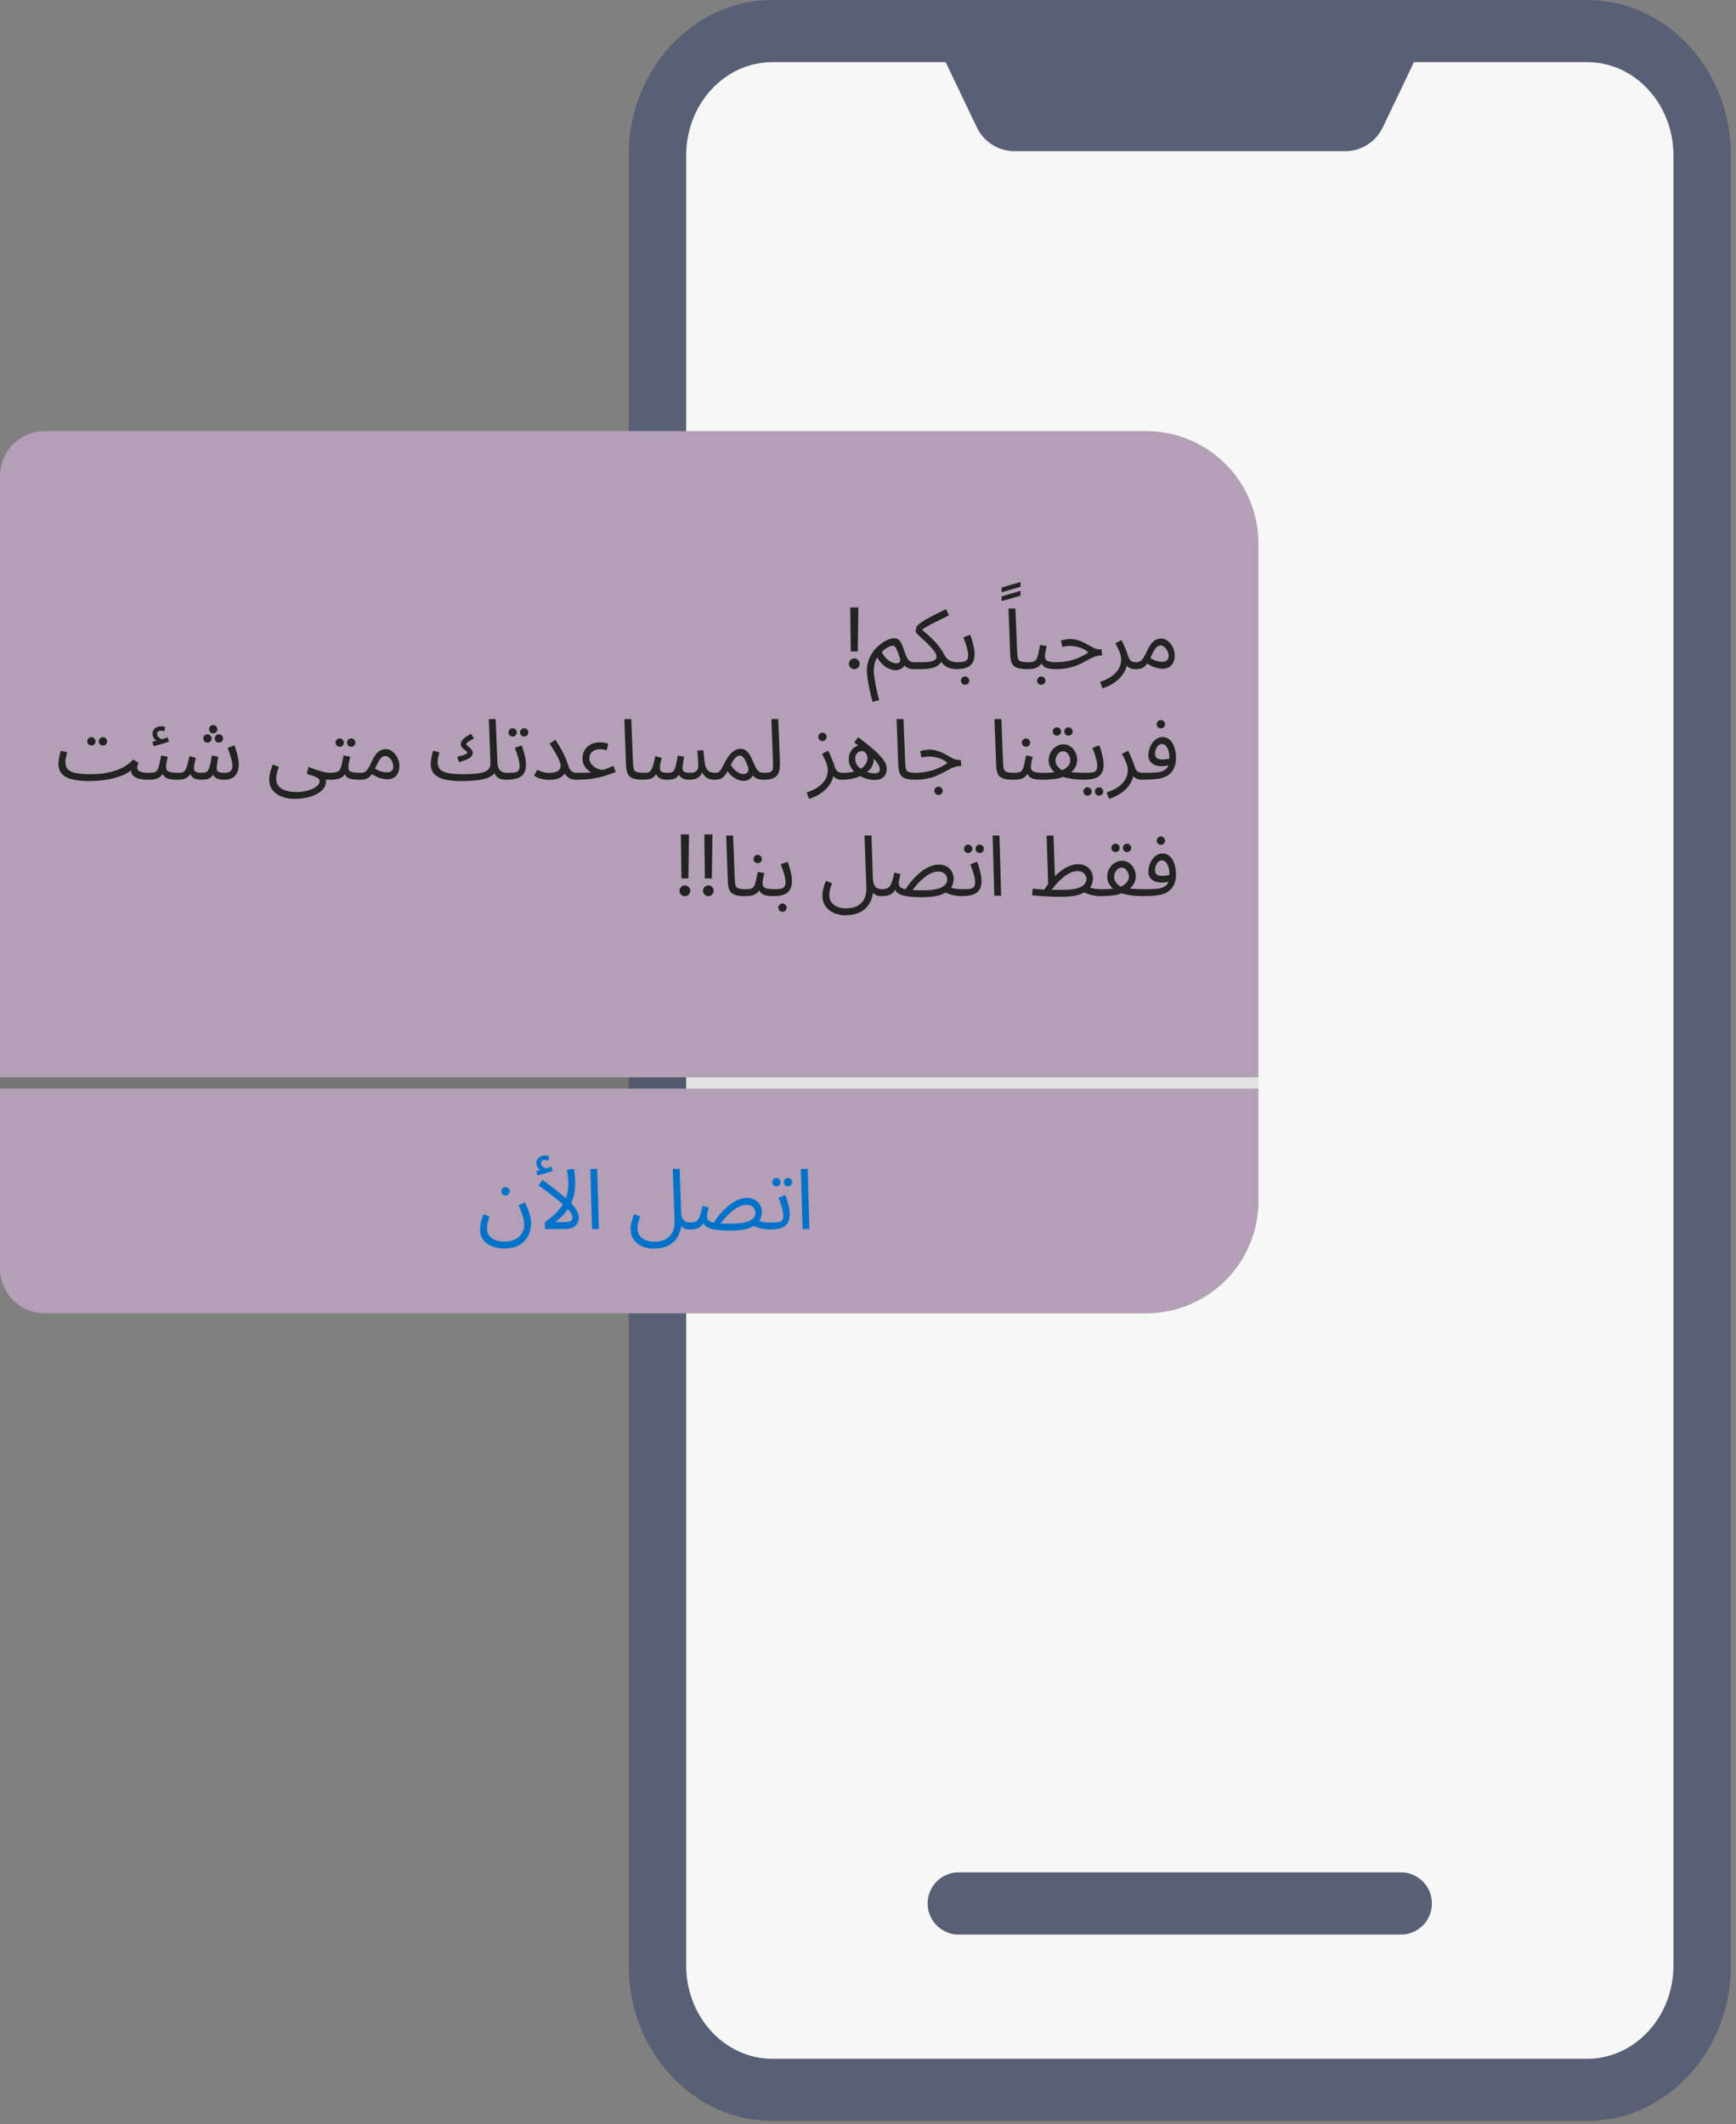
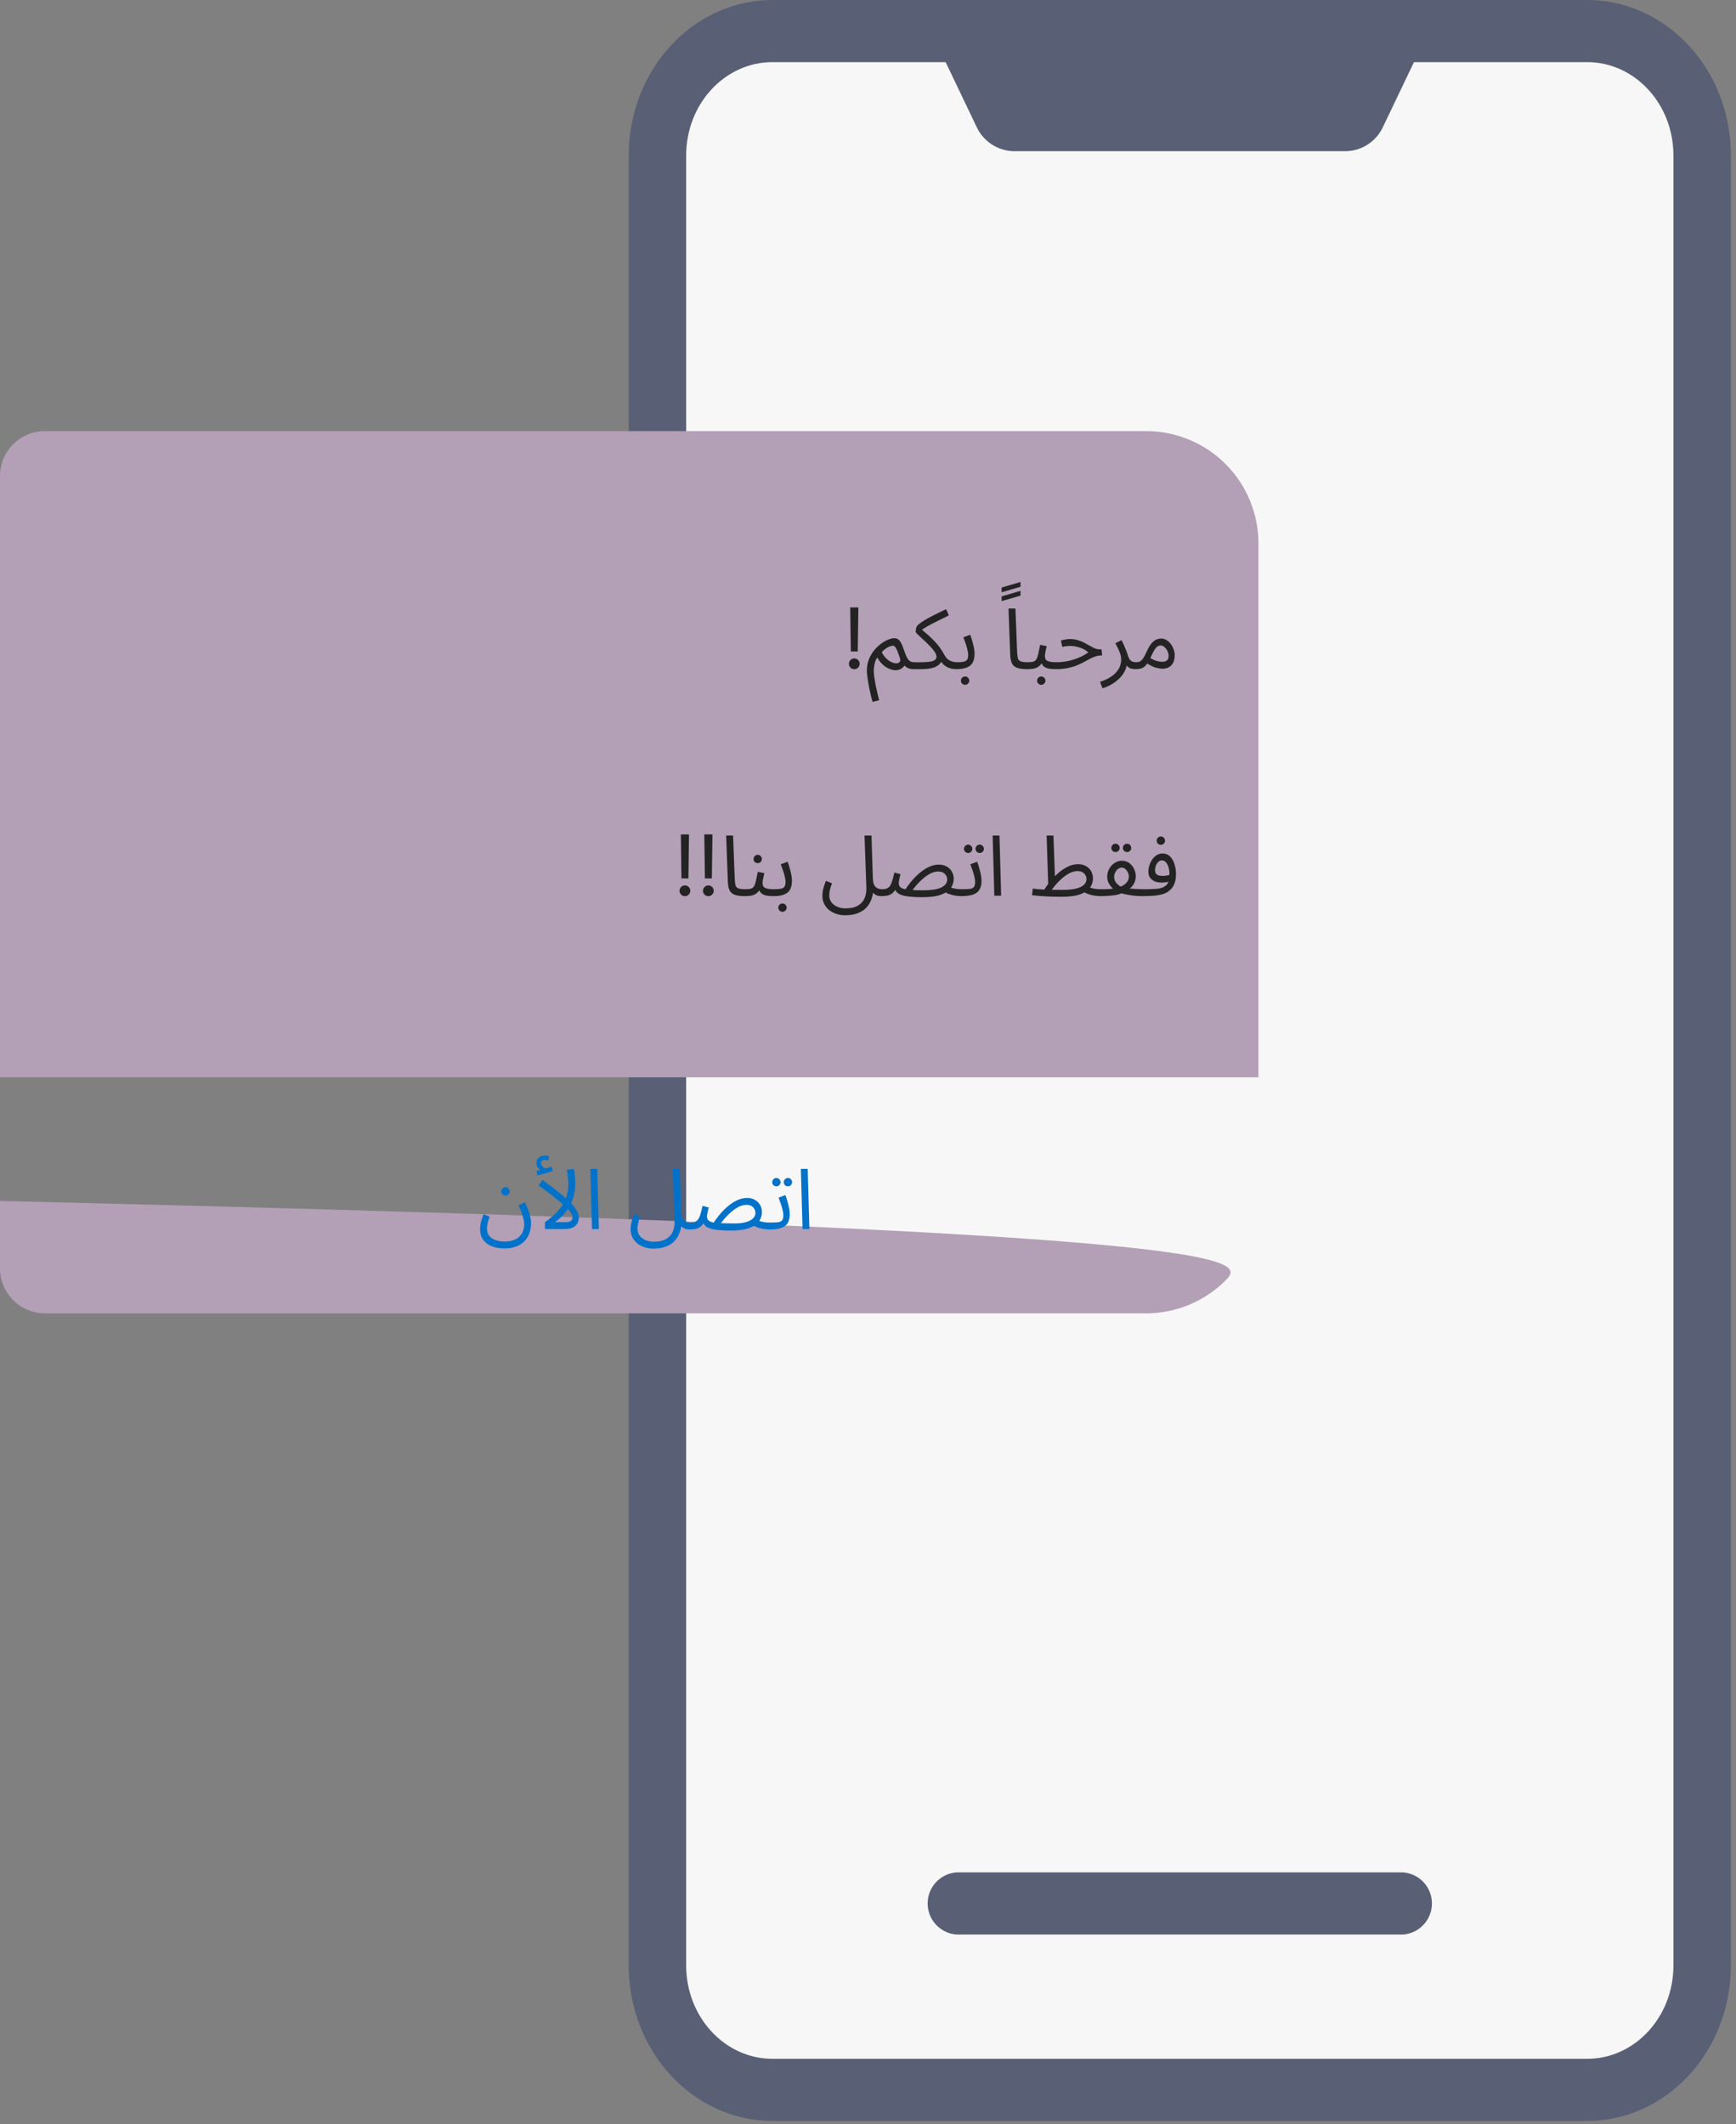
<svg xmlns="http://www.w3.org/2000/svg" width="309" height="378" viewBox="0 0 309 378" fill="none">
  <rect x="0" y="0" width="309" height="378" fill="#808080" stroke="none" />
-   <rect width="309" height="378" />
  <g clip-path="url(#clip0_0_1)">
    <path d="M272.985 5.529H147.021C130.452 5.529 117.021 18.96 117.021 35.529V341.895C117.021 358.464 130.452 371.895 147.021 371.895H272.985C289.554 371.895 302.985 358.464 302.985 341.895V35.529C302.985 18.96 289.554 5.529 272.985 5.529Z" fill="#F7F7F7" />
    <path d="M282.521 377.424H137.479C123.362 377.408 111.922 365.041 111.907 349.781V27.643C111.922 12.383 123.362 0.016 137.479 0H282.521C296.638 0.016 308.078 12.383 308.093 27.643V349.78C308.078 365.04 296.638 377.407 282.521 377.423V377.424ZM137.479 11.057C129.008 11.065 122.143 18.486 122.136 27.643V349.78C122.144 358.937 129.008 366.358 137.479 366.366H282.521C290.992 366.358 297.856 358.937 297.864 349.78V27.643C297.856 18.486 290.992 11.065 282.521 11.057H137.479Z" fill="#595F74" />
    <path d="M165.675 5.529L173.803 22.52C174.384 23.807 175.319 24.903 176.498 25.679C177.677 26.456 179.053 26.881 180.465 26.906H239.533C240.945 26.881 242.32 26.456 243.5 25.68C244.679 24.903 245.614 23.808 246.195 22.521L254.324 5.529H165.675ZM249.762 344.252H170.233C168.841 344.144 167.54 343.515 166.591 342.49C165.642 341.465 165.115 340.12 165.115 338.723C165.115 337.327 165.642 335.982 166.591 334.957C167.54 333.932 168.841 333.303 170.233 333.195H249.758C251.15 333.303 252.451 333.932 253.4 334.957C254.348 335.982 254.876 337.327 254.876 338.723C254.876 340.12 254.348 341.465 253.4 342.49C252.451 343.515 251.15 344.144 249.758 344.252H249.762Z" fill="#595F74" />
    <path d="M8 76.711H204C209.304 76.711 214.391 78.818 218.142 82.569C221.893 86.32 224 91.407 224 96.711V191.711H0V84.711C0 82.589 0.843 80.555 2.343 79.054C3.843 77.554 5.878 76.711 8 76.711Z" fill="#B39FB6" />
-     <path d="M224 191.712H0V193.712H224V191.712Z" fill="#232323" fill-opacity="0.1" />
-     <path d="M0 193.712H224V213.712C224 219.016 221.893 224.103 218.142 227.854C214.391 231.605 209.304 233.712 204 233.712H8C5.878 233.712 3.843 232.869 2.343 231.369C0.843 229.869 0 227.834 0 225.712V193.712Z" fill="#B39FB6" />
+     <path d="M0 193.712V213.712C224 219.016 221.893 224.103 218.142 227.854C214.391 231.605 209.304 233.712 204 233.712H8C5.878 233.712 3.843 232.869 2.343 231.369C0.843 229.869 0 227.834 0 225.712V193.712Z" fill="#B39FB6" />
    <mask id="mask0_0_1" style="mask-type:luminance" maskUnits="userSpaceOnUse" x="0" y="148" width="224" height="86">
      <path d="M0 148.712H224V213.712C224 219.016 221.893 224.103 218.142 227.854C214.391 231.605 209.304 233.712 204 233.712H8C5.878 233.712 3.843 232.869 2.343 231.369C0.843 229.869 0 227.834 0 225.712V148.712Z" fill="white" />
    </mask>
    <g mask="url(#mask0_0_1)">
      <path d="M85.45 218.727C85.45 218.487 85.47 218.232 85.51 217.962C85.56 217.682 85.63 217.387 85.72 217.077C85.82 216.757 85.94 216.422 86.08 216.072L87.16 216.492C87.06 216.772 86.97 217.037 86.89 217.287C86.82 217.537 86.765 217.772 86.725 217.992C86.695 218.212 86.68 218.422 86.68 218.622C86.68 219.142 86.815 219.572 87.085 219.912C87.355 220.252 87.725 220.507 88.195 220.677C88.665 220.847 89.195 220.932 89.785 220.932C90.455 220.932 91.015 220.842 91.465 220.662C91.925 220.482 92.29 220.242 92.56 219.942C92.83 219.652 93.02 219.327 93.13 218.967C93.25 218.607 93.31 218.252 93.31 217.902C93.31 217.522 93.235 217.062 93.085 216.522C92.945 215.982 92.68 215.312 92.29 214.512L93.415 213.942C93.615 214.322 93.795 214.722 93.955 215.142C94.125 215.552 94.26 215.977 94.36 216.417C94.47 216.847 94.525 217.287 94.525 217.737C94.525 218.127 94.475 218.527 94.375 218.937C94.285 219.347 94.13 219.742 93.91 220.122C93.69 220.512 93.395 220.857 93.025 221.157C92.665 221.467 92.215 221.712 91.675 221.892C91.145 222.072 90.51 222.162 89.77 222.162C89.19 222.162 88.635 222.092 88.105 221.952C87.585 221.822 87.125 221.617 86.725 221.337C86.335 221.057 86.025 220.702 85.795 220.272C85.565 219.842 85.45 219.327 85.45 218.727ZM89.98 212.742C89.77 212.742 89.59 212.672 89.44 212.532C89.3 212.382 89.23 212.207 89.23 212.007C89.23 211.807 89.3 211.632 89.44 211.482C89.59 211.332 89.77 211.257 89.98 211.257C90.18 211.257 90.35 211.332 90.49 211.482C90.64 211.632 90.715 211.807 90.715 212.007C90.715 212.207 90.64 212.382 90.49 212.532C90.35 212.672 90.18 212.742 89.98 212.742ZM101.164 210.672C101.164 210.452 101.149 210.187 101.119 209.877C101.089 209.567 101.054 209.257 101.014 208.947C100.974 208.637 100.934 208.372 100.894 208.152L102.184 208.002C102.214 208.202 102.244 208.467 102.274 208.797C102.314 209.117 102.344 209.437 102.364 209.757C102.384 210.077 102.394 210.342 102.394 210.552C102.394 211.032 102.359 211.502 102.289 211.962C102.229 212.412 102.129 212.857 101.989 213.297C101.849 213.727 101.664 214.147 101.434 214.557L101.254 214.887C100.974 215.357 100.629 215.812 100.219 216.252C99.809 216.682 99.329 217.092 98.779 217.482H100.669C101.009 217.482 101.269 217.442 101.449 217.362C101.629 217.272 101.749 217.157 101.809 217.017C101.879 216.877 101.914 216.727 101.914 216.567C101.914 216.297 101.749 215.962 101.419 215.562C101.099 215.152 100.654 214.702 100.084 214.212C99.514 213.712 98.869 213.187 98.149 212.637C97.429 212.087 96.669 211.527 95.869 210.957L96.574 209.967C97.494 210.647 98.304 211.262 99.004 211.812C99.714 212.362 100.319 212.867 100.819 213.327C101.329 213.777 101.744 214.197 102.064 214.587C102.394 214.967 102.634 215.332 102.784 215.682C102.944 216.022 103.024 216.357 103.024 216.687C103.024 216.907 102.984 217.137 102.904 217.377C102.834 217.607 102.704 217.827 102.514 218.037C102.334 218.237 102.074 218.402 101.734 218.532C101.404 218.652 100.974 218.712 100.444 218.712H96.994V217.497C98.024 216.757 98.839 216.037 99.439 215.337C100.049 214.637 100.489 213.907 100.759 213.147C101.029 212.387 101.164 211.562 101.164 210.672ZM95.659 209.172L95.479 208.362C95.739 208.302 95.949 208.252 96.109 208.212C96.269 208.172 96.449 208.127 96.649 208.077L96.574 208.392C96.314 208.312 96.064 208.142 95.824 207.882C95.594 207.622 95.479 207.327 95.479 206.997C95.479 206.697 95.549 206.447 95.689 206.247C95.839 206.037 96.029 205.882 96.259 205.782C96.499 205.682 96.754 205.632 97.024 205.632C97.134 205.632 97.249 205.642 97.369 205.662C97.499 205.682 97.619 205.712 97.729 205.752L97.609 206.502C97.509 206.482 97.414 206.462 97.324 206.442C97.234 206.422 97.134 206.412 97.024 206.412C96.794 206.412 96.614 206.462 96.484 206.562C96.354 206.652 96.289 206.782 96.289 206.952C96.289 207.162 96.354 207.342 96.484 207.492C96.624 207.642 96.779 207.762 96.949 207.852C97.129 207.932 97.274 207.972 97.384 207.972L96.769 208.032C97.039 207.962 97.289 207.892 97.519 207.822C97.759 207.742 97.974 207.667 98.164 207.597L98.404 208.362C98.164 208.452 97.879 208.547 97.549 208.647C97.229 208.747 96.904 208.842 96.574 208.932C96.244 209.022 95.939 209.102 95.659 209.172ZM105.379 218.712L105.079 208.002H106.294L106.594 218.712H105.379ZM112.242 218.727C112.242 218.487 112.262 218.232 112.302 217.962C112.352 217.682 112.422 217.387 112.512 217.077C112.612 216.757 112.732 216.422 112.872 216.072L113.952 216.492C113.852 216.772 113.762 217.037 113.682 217.287C113.612 217.537 113.557 217.772 113.517 217.992C113.487 218.212 113.472 218.422 113.472 218.622C113.472 219.132 113.607 219.562 113.877 219.912C114.147 220.262 114.497 220.522 114.927 220.692C115.367 220.872 115.837 220.962 116.337 220.962C117.317 220.962 118.082 220.787 118.632 220.437C119.182 220.097 119.567 219.642 119.787 219.072C120.007 218.512 120.102 217.897 120.072 217.227L119.742 208.002H120.987L121.227 215.607C121.247 216.117 121.327 216.517 121.467 216.807C121.617 217.087 121.817 217.282 122.067 217.392C122.317 217.502 122.592 217.557 122.892 217.557C123.102 217.557 123.252 217.617 123.342 217.737C123.442 217.847 123.492 217.982 123.492 218.142C123.492 218.302 123.422 218.452 123.282 218.592C123.142 218.722 122.962 218.787 122.742 218.787C122.432 218.787 122.167 218.747 121.947 218.667C121.727 218.577 121.547 218.467 121.407 218.337C121.267 218.197 121.157 218.042 121.077 217.872C120.997 217.692 120.937 217.512 120.897 217.332L121.317 217.752C121.277 218.282 121.162 218.807 120.972 219.327C120.792 219.857 120.512 220.337 120.132 220.767C119.752 221.197 119.242 221.542 118.602 221.802C117.972 222.062 117.192 222.192 116.262 222.192C115.742 222.192 115.237 222.112 114.747 221.952C114.267 221.802 113.837 221.577 113.457 221.277C113.087 220.977 112.792 220.612 112.572 220.182C112.352 219.762 112.242 219.277 112.242 218.727ZM136.984 218.787C136.724 218.787 136.394 218.762 135.994 218.712C135.604 218.652 135.204 218.552 134.794 218.412C134.394 218.272 134.054 218.077 133.774 217.827L135.004 217.212C135.354 217.352 135.714 217.447 136.084 217.497C136.464 217.537 136.814 217.557 137.134 217.557C137.344 217.557 137.494 217.617 137.584 217.737C137.684 217.847 137.734 217.982 137.734 218.142C137.734 218.302 137.664 218.452 137.524 218.592C137.384 218.722 137.204 218.787 136.984 218.787ZM130.009 218.982C129.129 218.982 128.389 218.947 127.789 218.877C127.199 218.817 126.719 218.722 126.349 218.592C125.979 218.462 125.699 218.297 125.509 218.097C125.319 217.897 125.189 217.657 125.119 217.377L125.464 217.257C125.214 217.737 124.944 218.087 124.654 218.307C124.364 218.517 124.059 218.652 123.739 218.712C123.429 218.762 123.099 218.787 122.749 218.787L122.899 217.557C123.249 217.557 123.534 217.507 123.754 217.407C123.984 217.307 124.169 217.142 124.309 216.912C124.459 216.682 124.589 216.377 124.699 215.997C124.809 215.617 124.929 215.147 125.059 214.587L126.154 214.872C126.094 215.102 126.039 215.322 125.989 215.532C125.939 215.742 125.899 215.927 125.869 216.087C125.849 216.237 125.839 216.357 125.839 216.447C125.839 216.687 125.894 216.892 126.004 217.062C126.114 217.222 126.324 217.357 126.634 217.467C126.944 217.567 127.389 217.642 127.969 217.692C128.559 217.732 129.329 217.752 130.279 217.752C130.939 217.752 131.529 217.712 132.049 217.632C132.569 217.552 133.004 217.432 133.354 217.272C133.714 217.102 133.989 216.897 134.179 216.657C134.369 216.417 134.464 216.142 134.464 215.832C134.464 215.612 134.409 215.397 134.299 215.187C134.189 214.967 134.019 214.782 133.789 214.632C133.559 214.482 133.254 214.407 132.874 214.407C132.394 214.407 131.914 214.532 131.434 214.782C130.964 215.032 130.514 215.347 130.084 215.727C129.664 216.097 129.289 216.477 128.959 216.867C128.629 217.257 128.364 217.597 128.164 217.887L126.859 217.842C127.179 217.322 127.559 216.792 127.999 216.252C128.449 215.702 128.939 215.197 129.469 214.737C130.009 214.267 130.574 213.892 131.164 213.612C131.754 213.322 132.354 213.177 132.964 213.177C133.514 213.177 133.984 213.292 134.374 213.522C134.774 213.742 135.079 214.042 135.289 214.422C135.509 214.802 135.619 215.232 135.619 215.712C135.619 216.302 135.444 216.847 135.094 217.347C134.754 217.837 134.174 218.232 133.354 218.532C132.534 218.832 131.419 218.982 130.009 218.982ZM136.987 218.787L137.137 217.557C137.727 217.557 138.187 217.537 138.517 217.497C138.847 217.447 139.082 217.332 139.222 217.152C139.362 216.962 139.432 216.667 139.432 216.267C139.432 216.017 139.392 215.722 139.312 215.382C139.232 215.032 139.127 214.662 138.997 214.272C138.867 213.882 138.727 213.497 138.577 213.117L139.792 212.667C139.922 212.987 140.042 213.352 140.152 213.762C140.272 214.172 140.372 214.577 140.452 214.977C140.532 215.377 140.572 215.727 140.572 216.027C140.572 216.527 140.502 216.952 140.362 217.302C140.232 217.652 140.022 217.937 139.732 218.157C139.442 218.377 139.067 218.537 138.607 218.637C138.157 218.737 137.617 218.787 136.987 218.787ZM140.257 211.107C140.047 211.107 139.867 211.037 139.717 210.897C139.577 210.747 139.507 210.572 139.507 210.372C139.507 210.172 139.577 209.997 139.717 209.847C139.867 209.697 140.047 209.622 140.257 209.622C140.457 209.622 140.627 209.697 140.767 209.847C140.917 209.997 140.992 210.172 140.992 210.372C140.992 210.572 140.917 210.747 140.767 210.897C140.627 211.037 140.457 211.107 140.257 211.107ZM138.202 211.107C137.992 211.107 137.812 211.037 137.662 210.897C137.522 210.747 137.452 210.572 137.452 210.372C137.452 210.172 137.522 209.997 137.662 209.847C137.812 209.697 137.992 209.622 138.202 209.622C138.402 209.622 138.572 209.697 138.712 209.847C138.862 209.997 138.937 210.172 138.937 210.372C138.937 210.572 138.862 210.747 138.712 210.897C138.572 211.037 138.402 211.107 138.202 211.107ZM142.85 218.712L142.55 208.002H143.765L144.065 218.712H142.85Z" fill="#0072CA" />
    </g>
    <path d="M152.783 108.091L152.677 115.932H151.441L151.334 108.091H152.783ZM152.059 119.085C151.796 119.085 151.57 118.991 151.382 118.803C151.194 118.615 151.1 118.389 151.1 118.126C151.1 117.864 151.194 117.638 151.382 117.45C151.57 117.262 151.796 117.168 152.059 117.168C152.322 117.168 152.547 117.262 152.735 117.45C152.923 117.638 153.018 117.864 153.018 118.126C153.018 118.3 152.973 118.46 152.884 118.606C152.799 118.751 152.684 118.869 152.538 118.957C152.396 119.043 152.236 119.085 152.059 119.085ZM155.301 124.895C155.091 124.125 154.911 123.37 154.761 122.63C154.611 121.9 154.496 121.245 154.416 120.665C154.336 120.085 154.296 119.655 154.296 119.375C154.296 118.635 154.416 117.96 154.656 117.35C154.896 116.74 155.206 116.205 155.586 115.745C155.966 115.275 156.376 114.88 156.816 114.56C157.256 114.23 157.681 113.985 158.091 113.825C158.511 113.655 158.866 113.57 159.156 113.57C159.406 113.57 159.626 113.625 159.816 113.735C160.006 113.845 160.191 114.06 160.371 114.38C160.551 114.7 160.741 115.17 160.941 115.79C161.131 116.36 161.311 116.795 161.481 117.095C161.651 117.385 161.836 117.585 162.036 117.695C162.236 117.795 162.466 117.845 162.726 117.845C162.936 117.845 163.086 117.905 163.176 118.025C163.276 118.135 163.326 118.27 163.326 118.43C163.326 118.59 163.256 118.74 163.116 118.88C162.976 119.01 162.796 119.075 162.576 119.075C162.186 119.075 161.851 119.005 161.571 118.865C161.301 118.725 161.066 118.535 160.866 118.295L161.211 118.01C161.091 118.3 160.936 118.54 160.746 118.73C160.566 118.91 160.361 119.045 160.131 119.135C159.911 119.225 159.676 119.27 159.426 119.27C159.136 119.27 158.836 119.215 158.526 119.105C158.216 119.005 157.911 118.855 157.611 118.655C157.311 118.445 157.026 118.19 156.756 117.89C156.496 117.59 156.266 117.25 156.066 116.87L156.216 116.9C155.936 117.29 155.751 117.715 155.661 118.175C155.571 118.625 155.526 119.025 155.526 119.375C155.526 119.655 155.556 120.01 155.616 120.44C155.676 120.88 155.751 121.345 155.841 121.835C155.941 122.325 156.046 122.81 156.156 123.29C156.276 123.78 156.386 124.22 156.486 124.61L155.301 124.895ZM159.546 118.04C159.726 118.04 159.871 118.005 159.981 117.935C160.101 117.865 160.181 117.76 160.221 117.62C160.261 117.48 160.246 117.305 160.176 117.095C160.056 116.735 159.946 116.42 159.846 116.15C159.746 115.87 159.646 115.64 159.546 115.46C159.456 115.27 159.361 115.13 159.261 115.04C159.161 114.95 159.056 114.905 158.946 114.905C158.836 114.905 158.696 114.93 158.526 114.98C158.366 115.03 158.191 115.105 158.001 115.205C157.821 115.305 157.636 115.43 157.446 115.58C157.256 115.73 157.076 115.905 156.906 116.105L156.921 115.985C157.141 116.445 157.406 116.83 157.716 117.14C158.036 117.45 158.356 117.68 158.676 117.83C159.006 117.97 159.296 118.04 159.546 118.04ZM162.568 119.075L162.718 117.845H163.873C164.703 117.845 165.318 117.8 165.718 117.71C166.118 117.62 166.378 117.5 166.498 117.35C166.628 117.2 166.693 117.045 166.693 116.885C166.693 116.645 166.603 116.38 166.423 116.09C166.243 115.8 166.013 115.505 165.733 115.205C165.453 114.895 165.153 114.59 164.833 114.29C164.523 113.99 164.228 113.715 163.948 113.465C163.668 113.215 163.438 113 163.258 112.82C163.078 112.63 162.988 112.495 162.988 112.415C162.988 112.265 162.998 112.12 163.018 111.98C163.048 111.84 163.083 111.71 163.123 111.59C163.173 111.47 163.233 111.375 163.303 111.305C163.503 111.095 163.778 110.875 164.128 110.645C164.478 110.405 164.883 110.165 165.343 109.925C165.803 109.675 166.293 109.425 166.813 109.175C167.333 108.915 167.858 108.655 168.388 108.395L168.898 109.505C168.418 109.745 167.938 109.985 167.458 110.225C166.978 110.455 166.513 110.685 166.063 110.915C165.613 111.145 165.188 111.38 164.788 111.62C164.398 111.85 164.043 112.085 163.723 112.325L163.813 111.815C164.263 112.195 164.688 112.56 165.088 112.91C165.488 113.26 165.868 113.62 166.228 113.99C166.588 114.35 166.923 114.74 167.233 115.16C167.543 115.58 167.833 116.045 168.103 116.555C168.313 116.945 168.558 117.23 168.838 117.41C169.118 117.59 169.393 117.71 169.663 117.77C169.943 117.82 170.168 117.845 170.338 117.845C170.548 117.845 170.698 117.905 170.788 118.025C170.888 118.135 170.938 118.27 170.938 118.43C170.938 118.59 170.868 118.74 170.728 118.88C170.588 119.01 170.408 119.075 170.188 119.075C169.918 119.075 169.598 119.035 169.228 118.955C168.868 118.865 168.513 118.695 168.163 118.445C167.813 118.195 167.523 117.815 167.293 117.305L167.743 117.485C167.593 117.755 167.418 117.99 167.218 118.19C167.028 118.38 166.783 118.545 166.483 118.685C166.183 118.815 165.818 118.915 165.388 118.985C164.958 119.045 164.433 119.075 163.813 119.075H162.568ZM170.186 119.075L170.336 117.845C170.826 117.845 171.216 117.815 171.506 117.755C171.796 117.695 172.006 117.575 172.136 117.395C172.266 117.205 172.331 116.925 172.331 116.555C172.331 116.305 172.291 116.01 172.211 115.67C172.131 115.32 172.026 114.95 171.896 114.56C171.766 114.17 171.626 113.785 171.476 113.405L172.691 112.955C172.821 113.275 172.941 113.64 173.051 114.05C173.171 114.46 173.271 114.865 173.351 115.265C173.431 115.665 173.471 116.015 173.471 116.315C173.471 116.715 173.426 117.07 173.336 117.38C173.256 117.68 173.131 117.94 172.961 118.16C172.791 118.37 172.571 118.545 172.301 118.685C172.041 118.815 171.736 118.915 171.386 118.985C171.036 119.045 170.636 119.075 170.186 119.075ZM171.791 121.865C171.581 121.865 171.401 121.79 171.251 121.64C171.111 121.5 171.041 121.33 171.041 121.13C171.041 120.93 171.111 120.755 171.251 120.605C171.401 120.455 171.581 120.38 171.791 120.38C171.991 120.38 172.161 120.455 172.301 120.605C172.451 120.755 172.526 120.93 172.526 121.13C172.526 121.33 172.451 121.5 172.301 121.64C172.161 121.79 171.991 121.865 171.791 121.865ZM178.286 105.395V104.555L181.646 103.565V104.42L178.286 105.395ZM178.286 106.97V106.13L181.646 105.14V105.995L178.286 106.97ZM182.798 119.075C181.998 119.075 181.383 118.985 180.953 118.805C180.533 118.625 180.243 118.345 180.083 117.965C179.923 117.585 179.833 117.095 179.813 116.495L179.513 108.29H180.743L181.043 116.015C181.063 116.505 181.108 116.885 181.178 117.155C181.258 117.415 181.428 117.595 181.688 117.695C181.958 117.795 182.378 117.845 182.948 117.845C183.158 117.845 183.308 117.905 183.398 118.025C183.498 118.135 183.548 118.27 183.548 118.43C183.548 118.59 183.478 118.74 183.338 118.88C183.198 119.01 183.018 119.075 182.798 119.075ZM182.798 119.075L182.948 117.845C183.368 117.845 183.698 117.81 183.938 117.74C184.178 117.66 184.358 117.515 184.478 117.305C184.608 117.085 184.718 116.77 184.808 116.36C184.898 115.95 185.008 115.415 185.138 114.755L186.308 114.98C186.268 115.16 186.223 115.36 186.173 115.58C186.123 115.8 186.078 116.02 186.038 116.24C186.008 116.45 185.993 116.635 185.993 116.795C185.993 116.995 186.038 117.175 186.128 117.335C186.218 117.495 186.413 117.62 186.713 117.71C187.013 117.8 187.473 117.845 188.093 117.845C188.303 117.845 188.453 117.905 188.543 118.025C188.643 118.135 188.693 118.27 188.693 118.43C188.693 118.59 188.623 118.74 188.483 118.88C188.343 119.01 188.163 119.075 187.943 119.075C187.293 119.075 186.783 119.02 186.413 118.91C186.043 118.79 185.773 118.615 185.603 118.385C185.433 118.145 185.318 117.855 185.258 117.515L185.708 117.545C185.548 117.865 185.373 118.125 185.183 118.325C185.003 118.525 184.803 118.68 184.583 118.79C184.363 118.9 184.108 118.975 183.818 119.015C183.528 119.055 183.188 119.075 182.798 119.075ZM185.348 121.865C185.138 121.865 184.958 121.79 184.808 121.64C184.668 121.5 184.598 121.33 184.598 121.13C184.598 120.93 184.668 120.755 184.808 120.605C184.958 120.455 185.138 120.38 185.348 120.38C185.548 120.38 185.718 120.455 185.858 120.605C186.008 120.755 186.083 120.93 186.083 121.13C186.083 121.33 186.008 121.5 185.858 121.64C185.718 121.79 185.548 121.865 185.348 121.865ZM187.939 119.075L188.074 117.845C188.594 117.845 189.104 117.805 189.604 117.725C190.104 117.645 190.594 117.53 191.074 117.38C191.554 117.23 192.014 117.05 192.454 116.84C192.904 116.62 193.329 116.37 193.729 116.09C193.469 115.86 193.169 115.66 192.829 115.49C192.489 115.32 192.114 115.19 191.704 115.1C191.304 115 190.879 114.95 190.429 114.95C190.269 114.95 190.119 114.955 189.979 114.965C189.839 114.975 189.699 114.995 189.559 115.025C189.419 115.045 189.259 115.075 189.079 115.115L188.839 113.975C189.109 113.895 189.379 113.835 189.649 113.795C189.919 113.745 190.179 113.72 190.429 113.72C190.949 113.72 191.419 113.785 191.839 113.915C192.259 114.035 192.639 114.185 192.979 114.365C193.329 114.545 193.654 114.725 193.954 114.905C194.264 115.085 194.564 115.24 194.854 115.37C195.144 115.49 195.444 115.55 195.754 115.55H196.069L196.174 116.63C195.744 116.63 195.349 116.69 194.989 116.81C194.629 116.93 194.274 117.085 193.924 117.275C193.584 117.455 193.224 117.65 192.844 117.86C192.464 118.06 192.044 118.255 191.584 118.445C191.124 118.625 190.594 118.775 189.994 118.895C189.404 119.015 188.719 119.075 187.939 119.075ZM196.232 122.48L195.797 121.34C196.527 121.1 197.132 120.825 197.612 120.515C198.102 120.205 198.487 119.875 198.767 119.525C199.057 119.175 199.262 118.82 199.382 118.46C199.502 118.09 199.562 117.735 199.562 117.395C199.562 116.905 199.452 116.41 199.232 115.91C199.022 115.4 198.787 114.92 198.527 114.47L199.622 113.915C199.812 114.265 199.977 114.61 200.117 114.95C200.267 115.29 200.397 115.61 200.507 115.91C200.627 116.21 200.722 116.485 200.792 116.735C200.932 117.165 201.112 117.46 201.332 117.62C201.562 117.77 201.872 117.845 202.262 117.845C202.472 117.845 202.622 117.905 202.712 118.025C202.812 118.135 202.862 118.27 202.862 118.43C202.862 118.59 202.792 118.74 202.652 118.88C202.512 119.01 202.332 119.075 202.112 119.075C201.672 119.075 201.312 119 201.032 118.85C200.762 118.69 200.557 118.485 200.417 118.235C200.277 117.975 200.182 117.705 200.132 117.425L200.612 117.695C200.612 118.355 200.462 118.955 200.162 119.495C199.872 120.045 199.497 120.52 199.037 120.92C198.577 121.33 198.097 121.665 197.597 121.925C197.097 122.185 196.642 122.37 196.232 122.48ZM202.119 119.075L202.269 117.845C202.549 117.845 202.784 117.785 202.974 117.665C203.164 117.545 203.349 117.345 203.529 117.065C203.709 116.785 203.904 116.41 204.114 115.94C204.404 115.3 204.689 114.815 204.969 114.485C205.259 114.155 205.544 113.93 205.824 113.81C206.114 113.69 206.399 113.63 206.679 113.63C207.019 113.63 207.334 113.72 207.624 113.9C207.914 114.07 208.169 114.3 208.389 114.59C208.609 114.88 208.779 115.2 208.899 115.55C209.029 115.89 209.094 116.23 209.094 116.57C209.094 117.17 208.989 117.65 208.779 118.01C208.569 118.36 208.299 118.615 207.969 118.775C207.649 118.925 207.314 119 206.964 119C206.654 119 206.254 118.94 205.764 118.82C205.284 118.7 204.674 118.395 203.934 117.905L204.519 116.96C205.009 117.27 205.449 117.485 205.839 117.605C206.239 117.715 206.569 117.77 206.829 117.77C207.119 117.77 207.349 117.73 207.519 117.65C207.689 117.56 207.814 117.435 207.894 117.275C207.974 117.115 208.014 116.935 208.014 116.735C208.014 116.445 207.944 116.155 207.804 115.865C207.664 115.575 207.484 115.335 207.264 115.145C207.054 114.955 206.829 114.86 206.589 114.86C206.409 114.86 206.234 114.91 206.064 115.01C205.894 115.11 205.719 115.295 205.539 115.565C205.359 115.835 205.154 116.225 204.924 116.735C204.684 117.275 204.454 117.705 204.234 118.025C204.024 118.335 203.809 118.565 203.589 118.715C203.369 118.865 203.139 118.96 202.899 119C202.669 119.05 202.409 119.075 202.119 119.075Z" fill="#232323" />
-     <path d="M15.811 138.994L16.201 137.764C16.811 137.764 17.456 137.729 18.136 137.659C18.816 137.579 19.491 137.444 20.161 137.254C20.841 137.054 21.486 136.784 22.096 136.444C22.706 136.104 23.241 135.674 23.701 135.154L24.646 135.709C24.556 135.939 24.496 136.124 24.466 136.264C24.436 136.394 24.421 136.514 24.421 136.624C24.421 136.774 24.476 136.919 24.586 137.059C24.696 137.189 24.901 137.299 25.201 137.389C25.511 137.479 25.946 137.524 26.506 137.524C26.716 137.524 26.866 137.584 26.956 137.704C27.056 137.814 27.106 137.949 27.106 138.109C27.106 138.269 27.036 138.419 26.896 138.559C26.756 138.689 26.576 138.754 26.356 138.754C25.716 138.754 25.151 138.689 24.661 138.559C24.181 138.419 23.821 138.204 23.581 137.914C23.351 137.614 23.276 137.229 23.356 136.759L23.626 136.849C23.226 137.209 22.746 137.524 22.186 137.794C21.636 138.054 21.021 138.274 20.341 138.454C19.671 138.634 18.951 138.769 18.181 138.859C17.421 138.949 16.631 138.994 15.811 138.994ZM15.811 138.994C14.921 138.994 14.136 138.934 13.456 138.814C12.786 138.704 12.226 138.529 11.776 138.289C11.326 138.049 10.986 137.739 10.756 137.359C10.526 136.969 10.411 136.499 10.411 135.949C10.411 135.699 10.431 135.444 10.471 135.184C10.511 134.914 10.561 134.644 10.621 134.374C10.691 134.104 10.761 133.844 10.831 133.594L11.956 133.879C11.916 134.029 11.871 134.209 11.821 134.419C11.771 134.619 11.726 134.824 11.686 135.034C11.656 135.244 11.641 135.434 11.641 135.604C11.641 136.124 11.771 136.544 12.031 136.864C12.301 137.174 12.766 137.404 13.426 137.554C14.086 137.694 15.011 137.764 16.201 137.764L16.501 138.514L15.811 138.994ZM18.331 132.664C18.121 132.664 17.941 132.594 17.791 132.454C17.651 132.304 17.581 132.129 17.581 131.929C17.581 131.729 17.651 131.554 17.791 131.404C17.941 131.254 18.121 131.179 18.331 131.179C18.531 131.179 18.701 131.254 18.841 131.404C18.991 131.554 19.066 131.729 19.066 131.929C19.066 132.129 18.991 132.304 18.841 132.454C18.701 132.594 18.531 132.664 18.331 132.664ZM16.276 132.664C16.066 132.664 15.886 132.594 15.736 132.454C15.596 132.304 15.526 132.129 15.526 131.929C15.526 131.729 15.596 131.554 15.736 131.404C15.886 131.254 16.066 131.179 16.276 131.179C16.476 131.179 16.646 131.254 16.786 131.404C16.936 131.554 17.011 131.729 17.011 131.929C17.011 132.129 16.936 132.304 16.786 132.454C16.646 132.594 16.476 132.664 16.276 132.664ZM26.352 138.754L26.503 137.524C26.922 137.524 27.253 137.489 27.492 137.419C27.733 137.339 27.913 137.194 28.032 136.984C28.163 136.764 28.273 136.449 28.363 136.039C28.453 135.629 28.562 135.094 28.692 134.434L29.863 134.659C29.823 134.839 29.777 135.039 29.727 135.259C29.677 135.479 29.633 135.699 29.593 135.919C29.562 136.129 29.547 136.314 29.547 136.474C29.547 136.674 29.593 136.854 29.683 137.014C29.773 137.174 29.968 137.299 30.267 137.389C30.567 137.479 31.027 137.524 31.648 137.524C31.858 137.524 32.008 137.584 32.097 137.704C32.197 137.814 32.248 137.949 32.248 138.109C32.248 138.269 32.178 138.419 32.038 138.559C31.898 138.689 31.718 138.754 31.497 138.754C30.848 138.754 30.337 138.699 29.968 138.589C29.598 138.469 29.328 138.294 29.157 138.064C28.988 137.824 28.872 137.534 28.812 137.194L29.262 137.224C29.102 137.544 28.927 137.804 28.738 138.004C28.558 138.204 28.358 138.359 28.137 138.469C27.918 138.579 27.663 138.654 27.372 138.694C27.082 138.734 26.742 138.754 26.352 138.754ZM27.328 132.784L27.148 131.974C27.407 131.914 27.617 131.864 27.777 131.824C27.938 131.784 28.117 131.739 28.317 131.689L28.242 132.004C27.983 131.924 27.733 131.754 27.492 131.494C27.262 131.234 27.148 130.939 27.148 130.609C27.148 130.309 27.218 130.059 27.358 129.859C27.508 129.649 27.698 129.494 27.927 129.394C28.168 129.294 28.422 129.244 28.692 129.244C28.802 129.244 28.918 129.254 29.038 129.274C29.168 129.294 29.288 129.324 29.398 129.364L29.277 130.114C29.177 130.094 29.082 130.074 28.992 130.054C28.902 130.034 28.802 130.024 28.692 130.024C28.462 130.024 28.282 130.074 28.152 130.174C28.023 130.264 27.957 130.394 27.957 130.564C27.957 130.774 28.023 130.954 28.152 131.104C28.293 131.254 28.448 131.374 28.617 131.464C28.797 131.544 28.942 131.584 29.052 131.584L28.438 131.644C28.707 131.574 28.957 131.504 29.188 131.434C29.427 131.354 29.642 131.279 29.832 131.209L30.073 131.974C29.832 132.064 29.547 132.159 29.218 132.259C28.898 132.359 28.573 132.454 28.242 132.544C27.913 132.634 27.608 132.714 27.328 132.784ZM31.494 138.754L31.644 137.524C31.964 137.524 32.224 137.504 32.424 137.464C32.624 137.414 32.789 137.299 32.919 137.119C33.059 136.929 33.189 136.634 33.309 136.234C33.429 135.834 33.569 135.274 33.729 134.554L34.854 134.869C34.814 135.039 34.769 135.234 34.719 135.454C34.669 135.664 34.624 135.884 34.584 136.114C34.544 136.334 34.524 136.539 34.524 136.729C34.524 136.979 34.619 137.174 34.809 137.314C34.999 137.454 35.344 137.524 35.844 137.524C36.144 137.524 36.389 137.499 36.579 137.449C36.769 137.399 36.924 137.279 37.044 137.089C37.174 136.899 37.289 136.594 37.389 136.174C37.489 135.754 37.594 135.179 37.704 134.449L38.844 134.659C38.814 134.839 38.779 135.059 38.739 135.319C38.699 135.579 38.659 135.839 38.619 136.099C38.589 136.349 38.574 136.559 38.574 136.729C38.574 136.869 38.604 137.004 38.664 137.134C38.734 137.254 38.864 137.349 39.054 137.419C39.254 137.489 39.549 137.524 39.939 137.524C40.229 137.524 40.479 137.489 40.689 137.419C40.909 137.349 41.074 137.219 41.184 137.029C41.304 136.839 41.364 136.574 41.364 136.234C41.364 135.854 41.274 135.379 41.094 134.809C40.924 134.229 40.729 133.654 40.509 133.084L41.724 132.634C41.854 132.954 41.974 133.319 42.084 133.729C42.204 134.139 42.304 134.544 42.384 134.944C42.464 135.344 42.504 135.694 42.504 135.994C42.504 136.454 42.444 136.859 42.324 137.209C42.204 137.559 42.034 137.849 41.814 138.079C41.594 138.299 41.324 138.469 41.004 138.589C40.684 138.699 40.324 138.754 39.924 138.754C39.454 138.754 39.069 138.699 38.769 138.589C38.469 138.479 38.239 138.314 38.079 138.094C37.919 137.864 37.814 137.574 37.764 137.224H38.274C38.084 137.654 37.884 137.979 37.674 138.199C37.464 138.419 37.204 138.569 36.894 138.649C36.584 138.719 36.174 138.754 35.664 138.754C35.414 138.754 35.144 138.714 34.854 138.634C34.574 138.554 34.329 138.399 34.119 138.169C33.909 137.929 33.784 137.574 33.744 137.104L34.194 137.014C34.024 137.524 33.814 137.904 33.564 138.154C33.324 138.394 33.034 138.554 32.694 138.634C32.354 138.714 31.954 138.754 31.494 138.754ZM37.959 130.504C37.749 130.504 37.569 130.434 37.419 130.294C37.279 130.144 37.209 129.969 37.209 129.769C37.209 129.569 37.279 129.394 37.419 129.244C37.569 129.094 37.749 129.019 37.959 129.019C38.159 129.019 38.329 129.094 38.469 129.244C38.619 129.394 38.694 129.569 38.694 129.769C38.694 129.969 38.619 130.144 38.469 130.294C38.329 130.434 38.159 130.504 37.959 130.504ZM36.939 132.154C36.729 132.154 36.549 132.084 36.399 131.944C36.259 131.794 36.189 131.619 36.189 131.419C36.189 131.219 36.259 131.044 36.399 130.894C36.549 130.744 36.729 130.669 36.939 130.669C37.139 130.669 37.309 130.744 37.449 130.894C37.599 131.044 37.674 131.219 37.674 131.419C37.674 131.619 37.599 131.794 37.449 131.944C37.309 132.084 37.139 132.154 36.939 132.154ZM38.979 132.154C38.769 132.154 38.589 132.084 38.439 131.944C38.299 131.794 38.229 131.619 38.229 131.419C38.229 131.219 38.299 131.044 38.439 130.894C38.589 130.744 38.769 130.669 38.979 130.669C39.179 130.669 39.349 130.744 39.489 130.894C39.639 131.044 39.714 131.219 39.714 131.419C39.714 131.619 39.639 131.794 39.489 131.944C39.349 132.084 39.179 132.154 38.979 132.154ZM47.926 138.694C47.926 138.454 47.946 138.199 47.986 137.929C48.036 137.649 48.106 137.354 48.196 137.044C48.296 136.724 48.416 136.389 48.556 136.039L49.636 136.459C49.536 136.739 49.446 137.004 49.366 137.254C49.296 137.504 49.241 137.739 49.201 137.959C49.171 138.179 49.156 138.389 49.156 138.589C49.156 139.009 49.246 139.364 49.426 139.654C49.616 139.954 49.876 140.199 50.206 140.389C50.536 140.579 50.911 140.719 51.331 140.809C51.761 140.899 52.216 140.944 52.696 140.944C53.276 140.944 53.816 140.894 54.316 140.794C54.826 140.694 55.271 140.549 55.651 140.359C56.041 140.179 56.346 139.969 56.566 139.729C56.786 139.499 56.896 139.249 56.896 138.979C56.896 138.849 56.846 138.729 56.746 138.619C56.646 138.509 56.496 138.404 56.296 138.304C56.096 138.204 55.856 138.109 55.576 138.019C55.296 137.919 54.976 137.819 54.616 137.719L54.901 136.474C55.421 136.674 55.881 136.844 56.281 136.984C56.681 137.114 57.031 137.219 57.331 137.299C57.631 137.379 57.891 137.439 58.111 137.479C58.331 137.509 58.516 137.524 58.666 137.524C58.876 137.524 59.026 137.584 59.116 137.704C59.216 137.814 59.266 137.949 59.266 138.109C59.266 138.269 59.196 138.419 59.056 138.559C58.916 138.689 58.736 138.754 58.516 138.754C58.456 138.754 58.396 138.754 58.336 138.754C58.276 138.754 58.211 138.754 58.141 138.754C58.081 138.754 58.021 138.754 57.961 138.754C57.981 138.844 57.996 138.914 58.006 138.964C58.016 139.024 58.021 139.099 58.021 139.189C58.021 139.559 57.891 139.919 57.631 140.269C57.381 140.619 57.011 140.934 56.521 141.214C56.031 141.504 55.436 141.734 54.736 141.904C54.046 142.074 53.256 142.159 52.366 142.159C51.576 142.159 50.841 142.029 50.161 141.769C49.491 141.519 48.951 141.139 48.541 140.629C48.131 140.119 47.926 139.474 47.926 138.694ZM58.52 138.754L58.67 137.524C59.17 137.524 59.56 137.489 59.84 137.419C60.12 137.339 60.331 137.194 60.471 136.984C60.62 136.764 60.74 136.449 60.831 136.039C60.92 135.629 61.031 135.094 61.16 134.434L62.331 134.659C62.291 134.839 62.245 135.039 62.196 135.259C62.145 135.479 62.1 135.699 62.06 135.919C62.031 136.129 62.016 136.314 62.016 136.474C62.016 136.624 62.026 136.764 62.045 136.894C62.066 137.024 62.141 137.134 62.27 137.224C62.401 137.314 62.62 137.389 62.931 137.449C63.24 137.499 63.685 137.524 64.266 137.524C64.475 137.524 64.626 137.584 64.716 137.704C64.816 137.814 64.865 137.949 64.865 138.109C64.865 138.269 64.796 138.419 64.656 138.559C64.516 138.689 64.335 138.754 64.115 138.754C63.505 138.754 63.02 138.724 62.66 138.664C62.3 138.594 62.026 138.494 61.836 138.364C61.656 138.234 61.526 138.074 61.446 137.884C61.376 137.684 61.321 137.454 61.281 137.194L61.73 137.224C61.571 137.544 61.395 137.804 61.206 138.004C61.026 138.204 60.816 138.359 60.575 138.469C60.336 138.579 60.045 138.654 59.706 138.694C59.376 138.734 58.98 138.754 58.52 138.754ZM62.526 132.889C62.316 132.889 62.136 132.819 61.986 132.679C61.846 132.529 61.776 132.354 61.776 132.154C61.776 131.954 61.846 131.779 61.986 131.629C62.136 131.479 62.316 131.404 62.526 131.404C62.725 131.404 62.895 131.479 63.035 131.629C63.185 131.779 63.261 131.954 63.261 132.154C63.261 132.354 63.185 132.529 63.035 132.679C62.895 132.819 62.725 132.889 62.526 132.889ZM60.471 132.889C60.261 132.889 60.081 132.819 59.931 132.679C59.791 132.529 59.721 132.354 59.721 132.154C59.721 131.954 59.791 131.779 59.931 131.629C60.081 131.479 60.261 131.404 60.471 131.404C60.67 131.404 60.84 131.479 60.98 131.629C61.13 131.779 61.206 131.954 61.206 132.154C61.206 132.354 61.13 132.529 60.98 132.679C60.84 132.819 60.67 132.889 60.471 132.889ZM64.116 138.754L64.266 137.524C64.546 137.524 64.781 137.464 64.971 137.344C65.161 137.224 65.346 137.024 65.526 136.744C65.706 136.464 65.901 136.089 66.111 135.619C66.401 134.979 66.686 134.494 66.966 134.164C67.256 133.834 67.541 133.609 67.821 133.489C68.111 133.369 68.396 133.309 68.676 133.309C69.016 133.309 69.331 133.399 69.621 133.579C69.911 133.749 70.166 133.979 70.386 134.269C70.606 134.559 70.776 134.879 70.896 135.229C71.026 135.569 71.091 135.909 71.091 136.249C71.091 136.849 70.986 137.329 70.776 137.689C70.566 138.039 70.296 138.294 69.966 138.454C69.646 138.604 69.311 138.679 68.961 138.679C68.651 138.679 68.251 138.619 67.761 138.499C67.281 138.379 66.671 138.074 65.931 137.584L66.516 136.639C67.006 136.949 67.446 137.164 67.836 137.284C68.236 137.394 68.566 137.449 68.826 137.449C69.116 137.449 69.346 137.409 69.516 137.329C69.686 137.239 69.811 137.114 69.891 136.954C69.971 136.794 70.011 136.614 70.011 136.414C70.011 136.124 69.941 135.834 69.801 135.544C69.661 135.254 69.481 135.014 69.261 134.824C69.051 134.634 68.826 134.539 68.586 134.539C68.406 134.539 68.231 134.589 68.061 134.689C67.891 134.789 67.716 134.974 67.536 135.244C67.356 135.514 67.151 135.904 66.921 136.414C66.681 136.954 66.451 137.384 66.231 137.704C66.021 138.014 65.806 138.244 65.586 138.394C65.366 138.544 65.136 138.639 64.896 138.679C64.666 138.729 64.406 138.754 64.116 138.754ZM82.066 138.994L82.456 137.764C83.436 137.764 84.246 137.729 84.886 137.659C85.526 137.579 86.021 137.459 86.371 137.299C86.731 137.129 86.981 136.914 87.121 136.654C87.261 136.384 87.321 136.059 87.301 135.679L87.016 127.969H88.231L88.531 135.544C88.551 136.054 88.631 136.454 88.771 136.744C88.921 137.034 89.121 137.239 89.371 137.359C89.621 137.469 89.896 137.524 90.196 137.524C90.406 137.524 90.556 137.584 90.646 137.704C90.746 137.814 90.796 137.949 90.796 138.109C90.796 138.269 90.726 138.419 90.586 138.559C90.446 138.689 90.266 138.754 90.046 138.754C89.576 138.754 89.196 138.684 88.906 138.544C88.616 138.394 88.391 138.209 88.231 137.989C88.081 137.769 87.981 137.539 87.931 137.299L88.246 137.314C88.046 137.624 87.776 137.889 87.436 138.109C87.096 138.319 86.676 138.489 86.176 138.619C85.676 138.749 85.086 138.844 84.406 138.904C83.736 138.964 82.956 138.994 82.066 138.994ZM81.676 135.619L81.391 134.674C81.811 134.564 82.151 134.469 82.411 134.389C82.671 134.309 82.856 134.234 82.966 134.164C83.086 134.084 83.146 134.004 83.146 133.924C83.146 133.814 83.086 133.714 82.966 133.624C82.856 133.524 82.726 133.424 82.576 133.324C82.436 133.214 82.306 133.089 82.186 132.949C82.076 132.809 82.021 132.639 82.021 132.439C82.021 132.259 82.071 132.074 82.171 131.884C82.281 131.684 82.471 131.479 82.741 131.269C83.011 131.049 83.391 130.819 83.881 130.579L84.346 131.434C83.886 131.654 83.546 131.844 83.326 132.004C83.116 132.154 83.011 132.289 83.011 132.409C83.011 132.499 83.066 132.594 83.176 132.694C83.296 132.794 83.426 132.904 83.566 133.024C83.716 133.144 83.846 133.284 83.956 133.444C84.076 133.594 84.136 133.774 84.136 133.984C84.136 134.124 84.106 134.264 84.046 134.404C83.986 134.534 83.866 134.669 83.686 134.809C83.516 134.939 83.271 135.074 82.951 135.214C82.631 135.344 82.206 135.479 81.676 135.619ZM82.066 138.994C81.176 138.994 80.391 138.934 79.711 138.814C79.041 138.704 78.481 138.529 78.031 138.289C77.581 138.049 77.241 137.739 77.011 137.359C76.781 136.969 76.666 136.499 76.666 135.949C76.666 135.699 76.686 135.444 76.726 135.184C76.766 134.914 76.816 134.644 76.876 134.374C76.946 134.104 77.016 133.844 77.086 133.594L78.211 133.879C78.171 134.029 78.126 134.209 78.076 134.419C78.026 134.619 77.981 134.824 77.941 135.034C77.911 135.244 77.896 135.434 77.896 135.604C77.896 136.124 78.026 136.544 78.286 136.864C78.556 137.174 79.021 137.404 79.681 137.554C80.341 137.694 81.266 137.764 82.456 137.764L82.756 138.514L82.066 138.994ZM90.044 138.754L90.194 137.524C90.784 137.524 91.244 137.504 91.574 137.464C91.904 137.414 92.139 137.299 92.279 137.119C92.419 136.929 92.489 136.634 92.489 136.234C92.489 135.984 92.449 135.689 92.369 135.349C92.289 134.999 92.184 134.629 92.054 134.239C91.924 133.849 91.784 133.464 91.634 133.084L92.849 132.634C92.979 132.954 93.099 133.319 93.209 133.729C93.329 134.139 93.429 134.544 93.509 134.944C93.589 135.344 93.629 135.694 93.629 135.994C93.629 136.494 93.559 136.919 93.419 137.269C93.289 137.619 93.079 137.904 92.789 138.124C92.499 138.344 92.124 138.504 91.664 138.604C91.214 138.704 90.674 138.754 90.044 138.754ZM93.314 131.074C93.104 131.074 92.924 131.004 92.774 130.864C92.634 130.714 92.564 130.539 92.564 130.339C92.564 130.139 92.634 129.964 92.774 129.814C92.924 129.664 93.104 129.589 93.314 129.589C93.514 129.589 93.684 129.664 93.824 129.814C93.974 129.964 94.049 130.139 94.049 130.339C94.049 130.539 93.974 130.714 93.824 130.864C93.684 131.004 93.514 131.074 93.314 131.074ZM91.259 131.074C91.049 131.074 90.869 131.004 90.719 130.864C90.579 130.714 90.509 130.539 90.509 130.339C90.509 130.139 90.579 129.964 90.719 129.814C90.869 129.664 91.049 129.589 91.259 129.589C91.459 129.589 91.629 129.664 91.769 129.814C91.919 129.964 91.994 130.139 91.994 130.339C91.994 130.539 91.919 130.714 91.769 130.864C91.629 131.004 91.459 131.074 91.259 131.074ZM97.751 137.524C98.251 137.524 98.646 137.474 98.936 137.374C99.236 137.274 99.451 137.129 99.581 136.939C99.721 136.739 99.791 136.509 99.791 136.249C99.791 136.049 99.736 135.809 99.626 135.529C99.526 135.249 99.386 134.939 99.206 134.599C99.026 134.249 98.816 133.884 98.576 133.504C98.346 133.114 98.096 132.719 97.826 132.319L98.861 131.644C99.251 132.234 99.591 132.794 99.881 133.324C100.171 133.844 100.416 134.334 100.616 134.794C100.816 135.244 100.976 135.669 101.096 136.069C101.236 136.509 101.391 136.834 101.561 137.044C101.741 137.254 101.926 137.389 102.116 137.449C102.306 137.499 102.481 137.524 102.641 137.524C102.851 137.524 103.006 137.584 103.106 137.704C103.206 137.814 103.256 137.949 103.256 138.109C103.256 138.269 103.186 138.419 103.046 138.559C102.906 138.689 102.726 138.754 102.506 138.754C102.176 138.754 101.851 138.694 101.531 138.574C101.221 138.444 100.951 138.239 100.721 137.959C100.491 137.669 100.331 137.284 100.241 136.804L100.841 136.324C100.841 136.724 100.756 137.114 100.586 137.494C100.416 137.864 100.106 138.169 99.656 138.409C99.216 138.649 98.581 138.769 97.751 138.769C97.391 138.769 97.041 138.739 96.701 138.679C96.371 138.619 96.066 138.534 95.786 138.424C95.506 138.304 95.261 138.164 95.051 138.004L95.651 136.969C95.851 137.099 96.131 137.224 96.491 137.344C96.851 137.464 97.271 137.524 97.751 137.524ZM102.51 138.754L102.66 137.524C103.29 137.524 103.775 137.519 104.115 137.509C104.465 137.499 104.72 137.489 104.88 137.479C105.04 137.459 105.15 137.449 105.21 137.449C105.03 137.349 104.82 137.194 104.58 136.984C104.34 136.764 104.13 136.489 103.95 136.159C103.77 135.819 103.68 135.419 103.68 134.959C103.68 134.389 103.81 133.889 104.07 133.459C104.34 133.029 104.705 132.694 105.165 132.454C105.635 132.214 106.17 132.094 106.77 132.094C107 132.094 107.245 132.114 107.505 132.154C107.765 132.194 108.015 132.254 108.255 132.334L108 133.489C107.8 133.439 107.59 133.399 107.37 133.369C107.15 133.339 106.95 133.324 106.77 133.324C106.41 133.324 106.09 133.394 105.81 133.534C105.53 133.664 105.31 133.849 105.15 134.089C104.99 134.329 104.91 134.619 104.91 134.959C104.91 135.219 104.965 135.459 105.075 135.679C105.185 135.889 105.33 136.079 105.51 136.249C105.69 136.419 105.89 136.559 106.11 136.669C106.33 136.779 106.545 136.864 106.755 136.924C106.975 136.984 107.17 137.009 107.34 136.999C107.46 136.959 107.57 136.924 107.67 136.894C107.77 136.864 107.88 136.829 108 136.789C108.13 136.739 108.285 136.674 108.465 136.594C108.655 136.514 108.895 136.409 109.185 136.279L109.605 137.374C108.935 137.644 108.25 137.884 107.55 138.094C106.86 138.304 106.105 138.469 105.285 138.589C104.475 138.699 103.55 138.754 102.51 138.754ZM114.419 138.754C113.619 138.754 113.004 138.664 112.574 138.484C112.154 138.304 111.864 138.024 111.704 137.644C111.544 137.264 111.454 136.774 111.434 136.174L111.134 127.969H112.364L112.664 135.694C112.684 136.184 112.729 136.564 112.799 136.834C112.879 137.094 113.049 137.274 113.309 137.374C113.579 137.474 113.999 137.524 114.569 137.524C114.779 137.524 114.929 137.584 115.019 137.704C115.119 137.814 115.169 137.949 115.169 138.109C115.169 138.269 115.099 138.419 114.959 138.559C114.819 138.689 114.639 138.754 114.419 138.754ZM114.419 138.754L114.569 137.524C114.889 137.524 115.149 137.504 115.349 137.464C115.549 137.414 115.714 137.299 115.844 137.119C115.984 136.929 116.114 136.634 116.234 136.234C116.354 135.834 116.494 135.274 116.654 134.554L117.779 134.869C117.719 135.119 117.649 135.419 117.569 135.769C117.489 136.119 117.449 136.439 117.449 136.729C117.449 136.889 117.489 137.029 117.569 137.149C117.649 137.269 117.784 137.364 117.974 137.434C118.174 137.494 118.439 137.524 118.769 137.524C119.069 137.524 119.314 137.499 119.504 137.449C119.694 137.399 119.849 137.279 119.969 137.089C120.099 136.899 120.214 136.594 120.314 136.174C120.414 135.754 120.519 135.179 120.629 134.449L121.769 134.659C121.739 134.839 121.704 135.059 121.664 135.319C121.624 135.579 121.584 135.839 121.544 136.099C121.514 136.349 121.499 136.559 121.499 136.729C121.499 136.869 121.529 137.004 121.589 137.134C121.659 137.254 121.789 137.349 121.979 137.419C122.179 137.489 122.474 137.524 122.864 137.524C123.364 137.524 123.724 137.419 123.944 137.209C124.174 136.999 124.289 136.679 124.289 136.249C124.289 136.019 124.284 135.779 124.274 135.529C124.264 135.269 124.244 134.984 124.214 134.674C124.194 134.354 124.159 133.989 124.109 133.579L125.204 133.504C125.264 134.314 125.329 134.979 125.399 135.499C125.479 136.019 125.589 136.429 125.729 136.729C125.879 137.019 126.079 137.224 126.329 137.344C126.579 137.464 126.909 137.524 127.319 137.524C127.529 137.524 127.679 137.584 127.769 137.704C127.869 137.814 127.919 137.949 127.919 138.109C127.919 138.269 127.849 138.419 127.709 138.559C127.569 138.689 127.389 138.754 127.169 138.754C126.829 138.754 126.524 138.709 126.254 138.619C125.994 138.519 125.764 138.389 125.564 138.229C125.374 138.059 125.214 137.869 125.084 137.659C124.964 137.439 124.879 137.209 124.829 136.969L125.099 137.059C124.989 137.509 124.814 137.859 124.574 138.109C124.344 138.349 124.069 138.519 123.749 138.619C123.429 138.709 123.089 138.754 122.729 138.754C122.289 138.754 121.929 138.699 121.649 138.589C121.369 138.479 121.149 138.314 120.989 138.094C120.839 137.864 120.739 137.574 120.689 137.224H121.199C121.009 137.654 120.809 137.979 120.599 138.199C120.389 138.419 120.129 138.569 119.819 138.649C119.509 138.719 119.099 138.754 118.589 138.754C118.339 138.754 118.069 138.714 117.779 138.634C117.499 138.554 117.254 138.399 117.044 138.169C116.834 137.929 116.709 137.574 116.669 137.104L117.119 137.014C116.949 137.524 116.739 137.904 116.489 138.154C116.249 138.394 115.959 138.554 115.619 138.634C115.279 138.714 114.879 138.754 114.419 138.754ZM127.163 138.754L127.313 137.524C127.593 137.524 127.813 137.464 127.973 137.344C128.143 137.224 128.303 137.024 128.453 136.744C128.613 136.464 128.813 136.089 129.053 135.619C129.293 135.139 129.533 134.749 129.773 134.449C130.023 134.139 130.263 133.899 130.493 133.729C130.733 133.549 130.958 133.424 131.168 133.354C131.378 133.284 131.573 133.249 131.753 133.249C132.083 133.249 132.378 133.324 132.638 133.474C132.898 133.614 133.143 133.859 133.373 134.209C133.603 134.549 133.838 135.019 134.078 135.619C134.308 136.169 134.513 136.584 134.693 136.864C134.883 137.134 135.078 137.314 135.278 137.404C135.488 137.484 135.723 137.524 135.983 137.524C136.193 137.524 136.343 137.584 136.433 137.704C136.533 137.814 136.583 137.949 136.583 138.109C136.583 138.269 136.513 138.419 136.373 138.559C136.233 138.689 136.053 138.754 135.833 138.754C135.443 138.754 135.083 138.689 134.753 138.559C134.433 138.429 134.163 138.224 133.943 137.944L134.153 137.629C134.043 137.939 133.893 138.194 133.703 138.394C133.523 138.584 133.318 138.724 133.088 138.814C132.858 138.914 132.613 138.964 132.353 138.964C132.023 138.964 131.683 138.894 131.333 138.754C130.993 138.614 130.663 138.414 130.343 138.154C130.023 137.894 129.743 137.589 129.503 137.239C129.243 137.699 128.993 138.039 128.753 138.259C128.523 138.469 128.283 138.604 128.033 138.664C127.783 138.724 127.493 138.754 127.163 138.754ZM130.073 136.099C130.243 136.379 130.423 136.624 130.613 136.834C130.813 137.044 131.013 137.219 131.213 137.359C131.413 137.489 131.608 137.589 131.798 137.659C131.998 137.719 132.178 137.749 132.338 137.749C132.688 137.749 132.943 137.624 133.103 137.374C133.273 137.124 133.268 136.774 133.088 136.324C132.998 136.094 132.903 135.869 132.803 135.649C132.713 135.429 132.613 135.229 132.503 135.049C132.393 134.859 132.268 134.714 132.128 134.614C131.988 134.504 131.833 134.449 131.663 134.449C131.513 134.449 131.353 134.499 131.183 134.599C131.023 134.699 130.848 134.869 130.658 135.109C130.478 135.349 130.283 135.679 130.073 136.099ZM135.835 138.754L135.97 137.524C136.54 137.524 136.94 137.469 137.17 137.359C137.4 137.249 137.53 137.054 137.56 136.774C137.6 136.494 137.61 136.104 137.59 135.604L137.305 127.969H138.52L138.82 135.469C138.84 135.999 138.82 136.469 138.76 136.879C138.71 137.289 138.58 137.634 138.37 137.914C138.17 138.194 137.865 138.404 137.455 138.544C137.055 138.684 136.515 138.754 135.835 138.754ZM144.01 142.159L143.575 141.019C144.305 140.779 144.91 140.504 145.39 140.194C145.88 139.884 146.265 139.554 146.545 139.204C146.835 138.854 147.04 138.499 147.16 138.139C147.28 137.769 147.34 137.414 147.34 137.074C147.34 136.584 147.23 136.089 147.01 135.589C146.8 135.079 146.565 134.599 146.305 134.149L147.4 133.594C147.59 133.944 147.755 134.289 147.895 134.629C148.045 134.969 148.175 135.289 148.285 135.589C148.405 135.889 148.5 136.164 148.57 136.414C148.71 136.844 148.89 137.139 149.11 137.299C149.34 137.449 149.65 137.524 150.04 137.524C150.25 137.524 150.4 137.584 150.49 137.704C150.59 137.814 150.64 137.949 150.64 138.109C150.64 138.269 150.57 138.419 150.43 138.559C150.29 138.689 150.11 138.754 149.89 138.754C149.45 138.754 149.09 138.679 148.81 138.529C148.54 138.369 148.335 138.164 148.195 137.914C148.055 137.654 147.96 137.384 147.91 137.104L148.39 137.374C148.39 138.034 148.24 138.634 147.94 139.174C147.65 139.724 147.275 140.199 146.815 140.599C146.355 141.009 145.875 141.344 145.375 141.604C144.875 141.864 144.42 142.049 144.01 142.159ZM146.395 131.869C146.185 131.869 146.005 131.799 145.855 131.659C145.715 131.509 145.645 131.334 145.645 131.134C145.645 130.934 145.715 130.759 145.855 130.609C146.005 130.459 146.185 130.384 146.395 130.384C146.595 130.384 146.765 130.459 146.905 130.609C147.055 130.759 147.13 130.934 147.13 131.134C147.13 131.334 147.055 131.509 146.905 131.659C146.765 131.799 146.595 131.869 146.395 131.869ZM155.672 138.799C155.262 138.799 154.842 138.744 154.412 138.634C153.982 138.514 153.567 138.349 153.167 138.139C152.777 137.929 152.422 137.674 152.102 137.374C151.792 137.064 151.542 136.719 151.352 136.339C151.172 135.959 151.082 135.549 151.082 135.109C151.082 134.659 151.172 134.244 151.352 133.864C151.542 133.484 151.807 133.179 152.147 132.949C152.497 132.709 152.902 132.589 153.362 132.589C153.812 132.589 154.197 132.714 154.517 132.964C154.837 133.204 155.082 133.519 155.252 133.909C155.432 134.289 155.522 134.689 155.522 135.109C155.522 135.689 155.357 136.209 155.027 136.669C154.707 137.119 154.272 137.499 153.722 137.809C153.172 138.119 152.567 138.354 151.907 138.514C151.247 138.674 150.577 138.754 149.897 138.754L150.047 137.524C150.587 137.524 151.067 137.489 151.487 137.419C151.917 137.339 152.287 137.234 152.597 137.104C153.057 136.924 153.417 136.709 153.677 136.459C153.947 136.199 154.137 135.934 154.247 135.664C154.357 135.394 154.412 135.149 154.412 134.929C154.412 134.719 154.367 134.519 154.277 134.329C154.197 134.129 154.077 133.969 153.917 133.849C153.767 133.719 153.582 133.654 153.362 133.654C153.142 133.654 152.942 133.719 152.762 133.849C152.592 133.969 152.457 134.129 152.357 134.329C152.257 134.529 152.207 134.739 152.207 134.959C152.207 135.379 152.312 135.754 152.522 136.084C152.742 136.404 153.022 136.679 153.362 136.909C153.712 137.139 154.082 137.314 154.472 137.434C154.872 137.554 155.252 137.614 155.612 137.614C155.952 137.614 156.202 137.559 156.362 137.449C156.522 137.329 156.602 137.134 156.602 136.864C156.602 136.814 156.587 136.724 156.557 136.594C156.537 136.454 156.457 136.264 156.317 136.024C156.187 135.784 155.962 135.489 155.642 135.139C155.322 134.779 154.872 134.354 154.292 133.864C153.712 133.364 152.962 132.784 152.042 132.124L152.747 131.194C153.707 131.894 154.497 132.514 155.117 133.054C155.747 133.584 156.242 134.049 156.602 134.449C156.972 134.839 157.242 135.184 157.412 135.484C157.592 135.774 157.707 136.034 157.757 136.264C157.807 136.484 157.832 136.694 157.832 136.894C157.832 137.224 157.757 137.534 157.607 137.824C157.467 138.114 157.237 138.349 156.917 138.529C156.607 138.709 156.192 138.799 155.672 138.799ZM162.876 138.754C162.076 138.754 161.461 138.664 161.031 138.484C160.611 138.304 160.321 138.024 160.161 137.644C160.001 137.264 159.911 136.774 159.891 136.174L159.591 127.969H160.821L161.121 135.694C161.141 136.184 161.186 136.564 161.256 136.834C161.336 137.094 161.506 137.274 161.766 137.374C162.036 137.474 162.456 137.524 163.026 137.524C163.236 137.524 163.386 137.584 163.476 137.704C163.576 137.814 163.626 137.949 163.626 138.109C163.626 138.269 163.556 138.419 163.416 138.559C163.276 138.689 163.096 138.754 162.876 138.754ZM162.876 138.754L163.011 137.524C163.531 137.524 164.041 137.484 164.541 137.404C165.041 137.324 165.531 137.209 166.011 137.059C166.491 136.909 166.951 136.729 167.391 136.519C167.841 136.299 168.266 136.049 168.666 135.769C168.406 135.539 168.106 135.339 167.766 135.169C167.426 134.999 167.051 134.869 166.641 134.779C166.241 134.679 165.816 134.629 165.366 134.629C165.206 134.629 165.056 134.634 164.916 134.644C164.776 134.654 164.636 134.674 164.496 134.704C164.356 134.724 164.196 134.754 164.016 134.794L163.776 133.654C164.046 133.574 164.316 133.514 164.586 133.474C164.856 133.424 165.116 133.399 165.366 133.399C165.886 133.399 166.356 133.464 166.776 133.594C167.196 133.714 167.576 133.864 167.916 134.044C168.266 134.224 168.591 134.404 168.891 134.584C169.201 134.764 169.501 134.919 169.791 135.049C170.081 135.169 170.381 135.229 170.691 135.229H171.006L171.111 136.309C170.681 136.309 170.286 136.369 169.926 136.489C169.566 136.609 169.211 136.764 168.861 136.954C168.521 137.134 168.161 137.329 167.781 137.539C167.401 137.739 166.981 137.934 166.521 138.124C166.061 138.304 165.531 138.454 164.931 138.574C164.341 138.694 163.656 138.754 162.876 138.754ZM167.061 141.469C166.851 141.469 166.671 141.394 166.521 141.244C166.381 141.104 166.311 140.934 166.311 140.734C166.311 140.534 166.381 140.359 166.521 140.209C166.671 140.059 166.851 139.984 167.061 139.984C167.261 139.984 167.431 140.059 167.571 140.209C167.721 140.359 167.796 140.534 167.796 140.734C167.796 140.934 167.721 141.104 167.571 141.244C167.431 141.394 167.261 141.469 167.061 141.469ZM180.293 138.754C179.493 138.754 178.878 138.664 178.448 138.484C178.028 138.304 177.738 138.024 177.578 137.644C177.418 137.264 177.328 136.774 177.308 136.174L177.008 127.969H178.238L178.538 135.694C178.558 136.184 178.603 136.564 178.673 136.834C178.753 137.094 178.923 137.274 179.183 137.374C179.453 137.474 179.873 137.524 180.443 137.524C180.653 137.524 180.803 137.584 180.893 137.704C180.993 137.814 181.043 137.949 181.043 138.109C181.043 138.269 180.973 138.419 180.833 138.559C180.693 138.689 180.513 138.754 180.293 138.754ZM180.293 138.754L180.443 137.524C180.863 137.524 181.193 137.489 181.433 137.419C181.673 137.339 181.853 137.194 181.973 136.984C182.103 136.764 182.213 136.449 182.303 136.039C182.393 135.629 182.503 135.094 182.633 134.434L183.803 134.659C183.763 134.839 183.718 135.039 183.668 135.259C183.618 135.479 183.573 135.699 183.533 135.919C183.503 136.129 183.488 136.314 183.488 136.474C183.488 136.674 183.533 136.854 183.623 137.014C183.713 137.174 183.908 137.299 184.208 137.389C184.508 137.479 184.968 137.524 185.588 137.524C185.798 137.524 185.948 137.584 186.038 137.704C186.138 137.814 186.188 137.949 186.188 138.109C186.188 138.269 186.118 138.419 185.978 138.559C185.838 138.689 185.658 138.754 185.438 138.754C184.788 138.754 184.278 138.699 183.908 138.589C183.538 138.469 183.268 138.294 183.098 138.064C182.928 137.824 182.813 137.534 182.753 137.194L183.203 137.224C183.043 137.544 182.868 137.804 182.678 138.004C182.498 138.204 182.298 138.359 182.078 138.469C181.858 138.579 181.603 138.654 181.313 138.694C181.023 138.734 180.683 138.754 180.293 138.754ZM182.633 132.889C182.423 132.889 182.243 132.819 182.093 132.679C181.953 132.529 181.883 132.354 181.883 132.154C181.883 131.954 181.953 131.779 182.093 131.629C182.243 131.479 182.423 131.404 182.633 131.404C182.833 131.404 183.003 131.479 183.143 131.629C183.293 131.779 183.368 131.954 183.368 132.154C183.368 132.354 183.293 132.529 183.143 132.679C183.003 132.819 182.833 132.889 182.633 132.889ZM185.435 138.754L185.585 137.524C185.835 137.524 186.09 137.524 186.35 137.524C186.62 137.514 186.885 137.499 187.145 137.479C187.405 137.459 187.655 137.434 187.895 137.404C188.135 137.374 188.35 137.329 188.54 137.269C188.89 137.159 189.21 137.014 189.5 136.834C189.8 136.654 190.04 136.434 190.22 136.174C190.41 135.914 190.505 135.614 190.505 135.274C190.505 135.044 190.45 134.809 190.34 134.569C190.23 134.319 190.08 134.109 189.89 133.939C189.7 133.769 189.48 133.684 189.23 133.684C188.99 133.684 188.765 133.764 188.555 133.924C188.355 134.084 188.19 134.294 188.06 134.554C187.94 134.804 187.88 135.064 187.88 135.334C187.88 135.654 187.96 135.944 188.12 136.204C188.29 136.454 188.495 136.669 188.735 136.849C188.975 137.029 189.215 137.174 189.455 137.284L188.03 137.704C187.87 137.584 187.68 137.419 187.46 137.209C187.25 136.989 187.06 136.719 186.89 136.399C186.73 136.079 186.65 135.714 186.65 135.304C186.65 134.904 186.72 134.534 186.86 134.194C187.01 133.844 187.205 133.539 187.445 133.279C187.695 133.019 187.975 132.819 188.285 132.679C188.605 132.529 188.935 132.454 189.275 132.454C189.765 132.454 190.195 132.589 190.565 132.859C190.935 133.129 191.22 133.474 191.42 133.894C191.63 134.304 191.735 134.734 191.735 135.184C191.735 135.614 191.655 136.004 191.495 136.354C191.335 136.694 191.115 136.999 190.835 137.269C190.565 137.539 190.245 137.769 189.875 137.959C189.515 138.149 189.13 138.304 188.72 138.424C188.49 138.494 188.24 138.549 187.97 138.589C187.71 138.629 187.435 138.659 187.145 138.679C186.855 138.709 186.565 138.729 186.275 138.739C185.985 138.749 185.705 138.754 185.435 138.754ZM192.86 138.754C192.36 138.754 191.84 138.724 191.3 138.664C190.77 138.594 190.265 138.509 189.785 138.409C189.315 138.299 188.925 138.179 188.615 138.049L189.65 137.299C189.95 137.339 190.305 137.379 190.715 137.419C191.125 137.449 191.535 137.474 191.945 137.494C192.355 137.514 192.71 137.524 193.01 137.524C193.22 137.524 193.37 137.584 193.46 137.704C193.56 137.814 193.61 137.949 193.61 138.109C193.61 138.269 193.54 138.419 193.4 138.559C193.26 138.689 193.08 138.754 192.86 138.754ZM190.19 130.909C189.98 130.909 189.8 130.839 189.65 130.699C189.51 130.549 189.44 130.374 189.44 130.174C189.44 129.974 189.51 129.799 189.65 129.649C189.8 129.499 189.98 129.424 190.19 129.424C190.39 129.424 190.56 129.499 190.7 129.649C190.85 129.799 190.925 129.974 190.925 130.174C190.925 130.374 190.85 130.549 190.7 130.699C190.56 130.839 190.39 130.909 190.19 130.909ZM188.135 130.909C187.925 130.909 187.745 130.839 187.595 130.699C187.455 130.549 187.385 130.374 187.385 130.174C187.385 129.974 187.455 129.799 187.595 129.649C187.745 129.499 187.925 129.424 188.135 129.424C188.335 129.424 188.505 129.499 188.645 129.649C188.795 129.799 188.87 129.974 188.87 130.174C188.87 130.374 188.795 130.549 188.645 130.699C188.505 130.839 188.335 130.909 188.135 130.909ZM192.861 138.754L193.011 137.524C193.601 137.524 194.061 137.504 194.391 137.464C194.721 137.414 194.956 137.299 195.096 137.119C195.236 136.929 195.306 136.634 195.306 136.234C195.306 135.984 195.266 135.689 195.186 135.349C195.106 134.999 195.001 134.629 194.871 134.239C194.741 133.849 194.601 133.464 194.451 133.084L195.666 132.634C195.796 132.954 195.916 133.319 196.026 133.729C196.146 134.139 196.246 134.544 196.326 134.944C196.406 135.344 196.446 135.694 196.446 135.994C196.446 136.494 196.376 136.919 196.236 137.269C196.106 137.619 195.896 137.904 195.606 138.124C195.316 138.344 194.941 138.504 194.481 138.604C194.031 138.704 193.491 138.754 192.861 138.754ZM195.636 141.589C195.426 141.589 195.246 141.514 195.096 141.364C194.956 141.224 194.886 141.054 194.886 140.854C194.886 140.654 194.956 140.479 195.096 140.329C195.246 140.179 195.426 140.104 195.636 140.104C195.836 140.104 196.006 140.179 196.146 140.329C196.296 140.479 196.371 140.654 196.371 140.854C196.371 141.054 196.296 141.224 196.146 141.364C196.006 141.514 195.836 141.589 195.636 141.589ZM193.581 141.589C193.371 141.589 193.191 141.514 193.041 141.364C192.901 141.224 192.831 141.054 192.831 140.854C192.831 140.654 192.901 140.479 193.041 140.329C193.191 140.179 193.371 140.104 193.581 140.104C193.781 140.104 193.951 140.179 194.091 140.329C194.241 140.479 194.316 140.654 194.316 140.854C194.316 141.054 194.241 141.224 194.091 141.364C193.951 141.514 193.781 141.589 193.581 141.589ZM197.404 142.159L196.969 141.019C197.699 140.779 198.304 140.504 198.784 140.194C199.274 139.884 199.659 139.554 199.939 139.204C200.229 138.854 200.434 138.499 200.554 138.139C200.674 137.769 200.734 137.414 200.734 137.074C200.734 136.584 200.624 136.089 200.404 135.589C200.194 135.079 199.959 134.599 199.699 134.149L200.794 133.594C200.984 133.944 201.149 134.289 201.289 134.629C201.439 134.969 201.569 135.289 201.679 135.589C201.799 135.889 201.894 136.164 201.964 136.414C202.104 136.844 202.284 137.139 202.504 137.299C202.734 137.449 203.044 137.524 203.434 137.524C203.644 137.524 203.794 137.584 203.884 137.704C203.984 137.814 204.034 137.949 204.034 138.109C204.034 138.269 203.964 138.419 203.824 138.559C203.684 138.689 203.504 138.754 203.284 138.754C202.844 138.754 202.484 138.679 202.204 138.529C201.934 138.369 201.729 138.164 201.589 137.914C201.449 137.654 201.354 137.384 201.304 137.104L201.784 137.374C201.784 138.034 201.634 138.634 201.334 139.174C201.044 139.724 200.669 140.199 200.209 140.599C199.749 141.009 199.269 141.344 198.769 141.604C198.269 141.864 197.814 142.049 197.404 142.159ZM203.291 138.754L203.441 137.524C203.691 137.524 203.966 137.524 204.266 137.524C204.576 137.514 204.886 137.504 205.196 137.494C205.516 137.484 205.811 137.464 206.081 137.434C206.351 137.394 206.576 137.344 206.756 137.284C207.116 137.154 207.396 136.994 207.596 136.804C207.796 136.604 207.936 136.344 208.016 136.024C208.106 135.694 208.151 135.274 208.151 134.764C208.151 134.344 208.096 133.954 207.986 133.594C207.876 133.234 207.721 132.944 207.521 132.724C207.321 132.504 207.081 132.394 206.801 132.394C206.571 132.394 206.361 132.484 206.171 132.664C205.991 132.834 205.846 133.054 205.736 133.324C205.636 133.594 205.586 133.864 205.586 134.134C205.586 134.344 205.626 134.524 205.706 134.674C205.796 134.824 205.941 134.944 206.141 135.034C206.341 135.114 206.601 135.154 206.921 135.154C207.211 135.154 207.501 135.124 207.791 135.064C208.091 135.004 208.346 134.924 208.556 134.824L208.616 135.874C208.456 135.984 208.276 136.074 208.076 136.144C207.876 136.214 207.666 136.264 207.446 136.294C207.226 136.324 207.006 136.339 206.786 136.339C206.276 136.339 205.841 136.259 205.481 136.099C205.131 135.929 204.861 135.704 204.671 135.424C204.491 135.134 204.401 134.804 204.401 134.434C204.401 134.054 204.461 133.674 204.581 133.294C204.701 132.904 204.871 132.549 205.091 132.229C205.311 131.909 205.576 131.654 205.886 131.464C206.196 131.264 206.541 131.164 206.921 131.164C207.461 131.164 207.906 131.339 208.256 131.689C208.616 132.039 208.881 132.499 209.051 133.069C209.231 133.629 209.321 134.224 209.321 134.854C209.321 135.604 209.191 136.249 208.931 136.789C208.681 137.319 208.261 137.759 207.671 138.109C207.441 138.239 207.161 138.349 206.831 138.439C206.511 138.519 206.156 138.584 205.766 138.634C205.386 138.684 204.986 138.714 204.566 138.724C204.146 138.744 203.721 138.754 203.291 138.754ZM206.636 129.619C206.426 129.619 206.246 129.549 206.096 129.409C205.956 129.259 205.886 129.084 205.886 128.884C205.886 128.684 205.956 128.509 206.096 128.359C206.246 128.209 206.426 128.134 206.636 128.134C206.836 128.134 207.006 128.209 207.146 128.359C207.296 128.509 207.371 128.684 207.371 128.884C207.371 129.084 207.296 129.259 207.146 129.409C207.006 129.549 206.836 129.619 206.636 129.619Z" fill="#232323" />
    <path d="M122.637 148.484L122.53 156.325H121.294L121.188 148.484H122.637ZM121.912 159.478C121.65 159.478 121.424 159.384 121.236 159.196C121.048 159.008 120.953 158.782 120.953 158.519C120.953 158.256 121.048 158.031 121.236 157.843C121.424 157.655 121.65 157.56 121.912 157.56C122.175 157.56 122.401 157.655 122.589 157.843C122.777 158.031 122.871 158.256 122.871 158.519C122.871 158.693 122.827 158.853 122.738 158.999C122.653 159.144 122.537 159.261 122.392 159.35C122.25 159.435 122.09 159.478 121.912 159.478ZM126.812 148.484L126.705 156.325H125.469L125.363 148.484H126.812ZM126.087 159.478C125.824 159.478 125.599 159.384 125.411 159.196C125.222 159.008 125.128 158.782 125.128 158.519C125.128 158.256 125.222 158.031 125.411 157.843C125.599 157.655 125.824 157.56 126.087 157.56C126.35 157.56 126.575 157.655 126.764 157.843C126.952 158.031 127.046 158.256 127.046 158.519C127.046 158.693 127.002 158.853 126.913 158.999C126.828 159.144 126.712 159.261 126.566 159.35C126.424 159.435 126.265 159.478 126.087 159.478ZM132.539 159.468C131.739 159.468 131.124 159.378 130.694 159.198C130.274 159.018 129.984 158.738 129.824 158.358C129.664 157.978 129.574 157.488 129.554 156.888L129.254 148.683H130.484L130.784 156.408C130.804 156.898 130.849 157.278 130.919 157.548C130.999 157.808 131.169 157.988 131.429 158.088C131.699 158.188 132.119 158.238 132.689 158.238C132.899 158.238 133.049 158.298 133.139 158.418C133.239 158.528 133.289 158.663 133.289 158.823C133.289 158.983 133.219 159.133 133.079 159.273C132.939 159.403 132.759 159.468 132.539 159.468ZM132.539 159.468L132.689 158.238C133.109 158.238 133.439 158.203 133.679 158.133C133.919 158.053 134.099 157.908 134.219 157.698C134.349 157.478 134.459 157.163 134.549 156.753C134.639 156.343 134.749 155.808 134.879 155.148L136.049 155.373C136.009 155.553 135.964 155.753 135.914 155.973C135.864 156.193 135.819 156.413 135.779 156.633C135.749 156.843 135.734 157.028 135.734 157.188C135.734 157.388 135.779 157.568 135.869 157.728C135.959 157.888 136.154 158.013 136.454 158.103C136.754 158.193 137.214 158.238 137.834 158.238C138.044 158.238 138.194 158.298 138.284 158.418C138.384 158.528 138.434 158.663 138.434 158.823C138.434 158.983 138.364 159.133 138.224 159.273C138.084 159.403 137.904 159.468 137.684 159.468C137.034 159.468 136.524 159.413 136.154 159.303C135.784 159.183 135.514 159.008 135.344 158.778C135.174 158.538 135.059 158.248 134.999 157.908L135.449 157.938C135.289 158.258 135.114 158.518 134.924 158.718C134.744 158.918 134.544 159.073 134.324 159.183C134.104 159.293 133.849 159.368 133.559 159.408C133.269 159.448 132.929 159.468 132.539 159.468ZM134.879 153.603C134.669 153.603 134.489 153.533 134.339 153.393C134.199 153.243 134.129 153.068 134.129 152.868C134.129 152.668 134.199 152.493 134.339 152.343C134.489 152.193 134.669 152.118 134.879 152.118C135.079 152.118 135.249 152.193 135.389 152.343C135.539 152.493 135.614 152.668 135.614 152.868C135.614 153.068 135.539 153.243 135.389 153.393C135.249 153.533 135.079 153.603 134.879 153.603ZM137.681 159.468L137.831 158.238C138.321 158.238 138.711 158.208 139.001 158.148C139.291 158.088 139.501 157.968 139.631 157.788C139.761 157.598 139.826 157.318 139.826 156.948C139.826 156.698 139.786 156.403 139.706 156.063C139.626 155.713 139.521 155.343 139.391 154.953C139.261 154.563 139.121 154.178 138.971 153.798L140.186 153.348C140.316 153.668 140.436 154.033 140.546 154.443C140.666 154.853 140.766 155.258 140.846 155.658C140.926 156.058 140.966 156.408 140.966 156.708C140.966 157.108 140.921 157.463 140.831 157.773C140.751 158.073 140.626 158.333 140.456 158.553C140.286 158.763 140.066 158.938 139.796 159.078C139.536 159.208 139.231 159.308 138.881 159.378C138.531 159.438 138.131 159.468 137.681 159.468ZM139.286 162.258C139.076 162.258 138.896 162.183 138.746 162.033C138.606 161.893 138.536 161.723 138.536 161.523C138.536 161.323 138.606 161.148 138.746 160.998C138.896 160.848 139.076 160.773 139.286 160.773C139.486 160.773 139.656 160.848 139.796 160.998C139.946 161.148 140.021 161.323 140.021 161.523C140.021 161.723 139.946 161.893 139.796 162.033C139.656 162.183 139.486 162.258 139.286 162.258ZM146.378 159.408C146.378 159.168 146.398 158.913 146.438 158.643C146.488 158.363 146.558 158.068 146.648 157.758C146.748 157.438 146.868 157.103 147.008 156.753L148.088 157.173C147.988 157.453 147.898 157.718 147.818 157.968C147.748 158.218 147.693 158.453 147.653 158.673C147.623 158.893 147.608 159.103 147.608 159.303C147.608 159.813 147.743 160.243 148.013 160.593C148.283 160.943 148.633 161.203 149.063 161.373C149.503 161.553 149.973 161.643 150.473 161.643C151.453 161.643 152.218 161.468 152.768 161.118C153.318 160.778 153.703 160.323 153.923 159.753C154.143 159.193 154.238 158.578 154.208 157.908L153.878 148.683H155.123L155.363 156.288C155.383 156.798 155.463 157.198 155.603 157.488C155.753 157.768 155.953 157.963 156.203 158.073C156.453 158.183 156.728 158.238 157.028 158.238C157.238 158.238 157.388 158.298 157.478 158.418C157.578 158.528 157.628 158.663 157.628 158.823C157.628 158.983 157.558 159.133 157.418 159.273C157.278 159.403 157.098 159.468 156.878 159.468C156.568 159.468 156.303 159.428 156.083 159.348C155.863 159.258 155.683 159.148 155.543 159.018C155.403 158.878 155.293 158.723 155.213 158.553C155.133 158.373 155.073 158.193 155.033 158.013L155.453 158.433C155.413 158.963 155.298 159.488 155.108 160.008C154.928 160.538 154.648 161.018 154.268 161.448C153.888 161.878 153.378 162.223 152.738 162.483C152.108 162.743 151.328 162.873 150.398 162.873C149.878 162.873 149.373 162.793 148.883 162.633C148.403 162.483 147.973 162.258 147.593 161.958C147.223 161.658 146.928 161.293 146.708 160.863C146.488 160.443 146.378 159.958 146.378 159.408ZM171.12 159.468C170.86 159.468 170.53 159.443 170.13 159.393C169.74 159.333 169.34 159.233 168.93 159.093C168.53 158.953 168.19 158.758 167.91 158.508L169.14 157.893C169.49 158.033 169.85 158.128 170.22 158.178C170.6 158.218 170.95 158.238 171.27 158.238C171.48 158.238 171.63 158.298 171.72 158.418C171.82 158.528 171.87 158.663 171.87 158.823C171.87 158.983 171.8 159.133 171.66 159.273C171.52 159.403 171.34 159.468 171.12 159.468ZM164.145 159.663C163.265 159.663 162.525 159.628 161.925 159.558C161.335 159.498 160.855 159.403 160.485 159.273C160.115 159.143 159.835 158.978 159.645 158.778C159.455 158.578 159.325 158.338 159.255 158.058L159.6 157.938C159.35 158.418 159.08 158.768 158.79 158.988C158.5 159.198 158.195 159.333 157.875 159.393C157.565 159.443 157.235 159.468 156.885 159.468L157.035 158.238C157.385 158.238 157.67 158.188 157.89 158.088C158.12 157.988 158.305 157.823 158.445 157.593C158.595 157.363 158.725 157.058 158.835 156.678C158.945 156.298 159.065 155.828 159.195 155.268L160.29 155.553C160.23 155.783 160.175 156.003 160.125 156.213C160.075 156.423 160.035 156.608 160.005 156.768C159.985 156.918 159.975 157.038 159.975 157.128C159.975 157.368 160.03 157.573 160.14 157.743C160.25 157.903 160.46 158.038 160.77 158.148C161.08 158.248 161.525 158.323 162.105 158.373C162.695 158.413 163.465 158.433 164.415 158.433C165.075 158.433 165.665 158.393 166.185 158.313C166.705 158.233 167.14 158.113 167.49 157.953C167.85 157.783 168.125 157.578 168.315 157.338C168.505 157.098 168.6 156.823 168.6 156.513C168.6 156.293 168.545 156.078 168.435 155.868C168.325 155.648 168.155 155.463 167.925 155.313C167.695 155.163 167.39 155.088 167.01 155.088C166.53 155.088 166.05 155.213 165.57 155.463C165.1 155.713 164.65 156.028 164.22 156.408C163.8 156.778 163.425 157.158 163.095 157.548C162.765 157.938 162.5 158.278 162.3 158.568L160.995 158.523C161.315 158.003 161.695 157.473 162.135 156.933C162.585 156.383 163.075 155.878 163.605 155.418C164.145 154.948 164.71 154.573 165.3 154.293C165.89 154.003 166.49 153.858 167.1 153.858C167.65 153.858 168.12 153.973 168.51 154.203C168.91 154.423 169.215 154.723 169.425 155.103C169.645 155.483 169.755 155.913 169.755 156.393C169.755 156.983 169.58 157.528 169.23 158.028C168.89 158.518 168.31 158.913 167.49 159.213C166.67 159.513 165.555 159.663 164.145 159.663ZM171.123 159.468L171.273 158.238C171.863 158.238 172.323 158.218 172.653 158.178C172.983 158.128 173.218 158.013 173.358 157.833C173.498 157.643 173.568 157.348 173.568 156.948C173.568 156.698 173.528 156.403 173.448 156.063C173.368 155.713 173.263 155.343 173.133 154.953C173.003 154.563 172.863 154.178 172.713 153.798L173.928 153.348C174.058 153.668 174.178 154.033 174.288 154.443C174.408 154.853 174.508 155.258 174.588 155.658C174.668 156.058 174.708 156.408 174.708 156.708C174.708 157.208 174.638 157.633 174.498 157.983C174.368 158.333 174.158 158.618 173.868 158.838C173.578 159.058 173.203 159.218 172.743 159.318C172.293 159.418 171.753 159.468 171.123 159.468ZM174.393 151.788C174.183 151.788 174.003 151.718 173.853 151.578C173.713 151.428 173.643 151.253 173.643 151.053C173.643 150.853 173.713 150.678 173.853 150.528C174.003 150.378 174.183 150.303 174.393 150.303C174.593 150.303 174.763 150.378 174.903 150.528C175.053 150.678 175.128 150.853 175.128 151.053C175.128 151.253 175.053 151.428 174.903 151.578C174.763 151.718 174.593 151.788 174.393 151.788ZM172.338 151.788C172.128 151.788 171.948 151.718 171.798 151.578C171.658 151.428 171.588 151.253 171.588 151.053C171.588 150.853 171.658 150.678 171.798 150.528C171.948 150.378 172.128 150.303 172.338 150.303C172.538 150.303 172.708 150.378 172.848 150.528C172.998 150.678 173.073 150.853 173.073 151.053C173.073 151.253 172.998 151.428 172.848 151.578C172.708 151.718 172.538 151.788 172.338 151.788ZM176.985 159.393L176.685 148.683H177.9L178.2 159.393H176.985ZM195.863 159.468C195.603 159.468 195.273 159.443 194.873 159.393C194.483 159.333 194.083 159.233 193.673 159.093C193.273 158.953 192.933 158.758 192.653 158.508L193.883 157.893C194.233 158.033 194.593 158.128 194.963 158.178C195.343 158.218 195.693 158.238 196.013 158.238C196.223 158.238 196.373 158.298 196.463 158.418C196.563 158.528 196.613 158.663 196.613 158.823C196.613 158.983 196.543 159.133 196.403 159.273C196.263 159.403 196.083 159.468 195.863 159.468ZM188.933 159.588C188.303 159.588 187.718 159.578 187.178 159.558C186.648 159.538 186.163 159.513 185.723 159.483C185.283 159.463 184.893 159.433 184.553 159.393C184.213 159.363 183.928 159.333 183.698 159.303L183.833 158.133C184.123 158.173 184.453 158.208 184.823 158.238C185.203 158.268 185.618 158.293 186.068 158.313C186.528 158.323 187.018 158.333 187.538 158.343C188.058 158.353 188.613 158.358 189.203 158.358C189.863 158.358 190.453 158.318 190.973 158.238C191.493 158.158 191.928 158.038 192.278 157.878C192.638 157.708 192.913 157.503 193.103 157.263C193.293 157.023 193.388 156.748 193.388 156.438C193.388 156.218 193.333 156.003 193.223 155.793C193.113 155.573 192.943 155.388 192.713 155.238C192.483 155.088 192.178 155.013 191.798 155.013C191.318 155.013 190.838 155.138 190.358 155.388C189.888 155.638 189.438 155.953 189.008 156.333C188.588 156.703 188.213 157.083 187.883 157.473C187.553 157.863 187.288 158.203 187.088 158.493L185.783 158.448C186.103 157.928 186.483 157.398 186.923 156.858C187.373 156.308 187.863 155.803 188.393 155.343C188.933 154.873 189.498 154.498 190.088 154.218C190.678 153.928 191.278 153.783 191.888 153.783C192.438 153.783 192.908 153.898 193.298 154.128C193.698 154.348 194.003 154.648 194.213 155.028C194.433 155.408 194.543 155.838 194.543 156.318C194.543 156.908 194.368 157.453 194.018 157.953C193.678 158.443 193.098 158.838 192.278 159.138C191.458 159.438 190.343 159.588 188.933 159.588ZM186.593 157.908L186.293 148.683H187.508L187.808 156.858L186.593 157.908ZM195.864 159.468L196.014 158.238C196.264 158.238 196.519 158.238 196.779 158.238C197.049 158.228 197.314 158.213 197.574 158.193C197.834 158.173 198.084 158.148 198.324 158.118C198.564 158.088 198.779 158.043 198.969 157.983C199.319 157.873 199.639 157.728 199.929 157.548C200.229 157.368 200.469 157.148 200.649 156.888C200.839 156.628 200.934 156.328 200.934 155.988C200.934 155.758 200.879 155.523 200.769 155.283C200.659 155.033 200.509 154.823 200.319 154.653C200.129 154.483 199.909 154.398 199.659 154.398C199.419 154.398 199.194 154.478 198.984 154.638C198.784 154.798 198.619 155.008 198.489 155.268C198.369 155.518 198.309 155.778 198.309 156.048C198.309 156.368 198.389 156.658 198.549 156.918C198.719 157.168 198.924 157.383 199.164 157.563C199.404 157.743 199.644 157.888 199.884 157.998L198.459 158.418C198.299 158.298 198.109 158.133 197.889 157.923C197.679 157.703 197.489 157.433 197.319 157.113C197.159 156.793 197.079 156.428 197.079 156.018C197.079 155.618 197.149 155.248 197.289 154.908C197.439 154.558 197.634 154.253 197.874 153.993C198.124 153.733 198.404 153.533 198.714 153.393C199.034 153.243 199.364 153.168 199.704 153.168C200.194 153.168 200.624 153.303 200.994 153.573C201.364 153.843 201.649 154.188 201.849 154.608C202.059 155.018 202.164 155.448 202.164 155.898C202.164 156.328 202.084 156.718 201.924 157.068C201.764 157.408 201.544 157.713 201.264 157.983C200.994 158.253 200.674 158.483 200.304 158.673C199.944 158.863 199.559 159.018 199.149 159.138C198.919 159.208 198.669 159.263 198.399 159.303C198.139 159.343 197.864 159.373 197.574 159.393C197.284 159.423 196.994 159.443 196.704 159.453C196.414 159.463 196.134 159.468 195.864 159.468ZM203.289 159.468C202.789 159.468 202.269 159.438 201.729 159.378C201.199 159.308 200.694 159.223 200.214 159.123C199.744 159.013 199.354 158.893 199.044 158.763L200.079 158.013C200.379 158.053 200.734 158.093 201.144 158.133C201.554 158.163 201.964 158.188 202.374 158.208C202.784 158.228 203.139 158.238 203.439 158.238C203.649 158.238 203.799 158.298 203.889 158.418C203.989 158.528 204.039 158.663 204.039 158.823C204.039 158.983 203.969 159.133 203.829 159.273C203.689 159.403 203.509 159.468 203.289 159.468ZM200.619 151.623C200.409 151.623 200.229 151.553 200.079 151.413C199.939 151.263 199.869 151.088 199.869 150.888C199.869 150.688 199.939 150.513 200.079 150.363C200.229 150.213 200.409 150.138 200.619 150.138C200.819 150.138 200.989 150.213 201.129 150.363C201.279 150.513 201.354 150.688 201.354 150.888C201.354 151.088 201.279 151.263 201.129 151.413C200.989 151.553 200.819 151.623 200.619 151.623ZM198.564 151.623C198.354 151.623 198.174 151.553 198.024 151.413C197.884 151.263 197.814 151.088 197.814 150.888C197.814 150.688 197.884 150.513 198.024 150.363C198.174 150.213 198.354 150.138 198.564 150.138C198.764 150.138 198.934 150.213 199.074 150.363C199.224 150.513 199.299 150.688 199.299 150.888C199.299 151.088 199.224 151.263 199.074 151.413C198.934 151.553 198.764 151.623 198.564 151.623ZM203.291 159.468L203.441 158.238C203.691 158.238 203.966 158.238 204.266 158.238C204.576 158.228 204.886 158.218 205.196 158.208C205.516 158.198 205.811 158.178 206.081 158.148C206.351 158.108 206.576 158.058 206.756 157.998C207.116 157.868 207.396 157.708 207.596 157.518C207.796 157.318 207.936 157.058 208.016 156.738C208.106 156.408 208.151 155.988 208.151 155.478C208.151 155.058 208.096 154.668 207.986 154.308C207.876 153.948 207.721 153.658 207.521 153.438C207.321 153.218 207.081 153.108 206.801 153.108C206.571 153.108 206.361 153.198 206.171 153.378C205.991 153.548 205.846 153.768 205.736 154.038C205.636 154.308 205.586 154.578 205.586 154.848C205.586 155.058 205.626 155.238 205.706 155.388C205.796 155.538 205.941 155.658 206.141 155.748C206.341 155.828 206.601 155.868 206.921 155.868C207.211 155.868 207.501 155.838 207.791 155.778C208.091 155.718 208.346 155.638 208.556 155.538L208.616 156.588C208.456 156.698 208.276 156.788 208.076 156.858C207.876 156.928 207.666 156.978 207.446 157.008C207.226 157.038 207.006 157.053 206.786 157.053C206.276 157.053 205.841 156.973 205.481 156.813C205.131 156.643 204.861 156.418 204.671 156.138C204.491 155.848 204.401 155.518 204.401 155.148C204.401 154.768 204.461 154.388 204.581 154.008C204.701 153.618 204.871 153.263 205.091 152.943C205.311 152.623 205.576 152.368 205.886 152.178C206.196 151.978 206.541 151.878 206.921 151.878C207.461 151.878 207.906 152.053 208.256 152.403C208.616 152.753 208.881 153.213 209.051 153.783C209.231 154.343 209.321 154.938 209.321 155.568C209.321 156.318 209.191 156.963 208.931 157.503C208.681 158.033 208.261 158.473 207.671 158.823C207.441 158.953 207.161 159.063 206.831 159.153C206.511 159.233 206.156 159.298 205.766 159.348C205.386 159.398 204.986 159.428 204.566 159.438C204.146 159.458 203.721 159.468 203.291 159.468ZM206.636 150.333C206.426 150.333 206.246 150.263 206.096 150.123C205.956 149.973 205.886 149.798 205.886 149.598C205.886 149.398 205.956 149.223 206.096 149.073C206.246 148.923 206.426 148.848 206.636 148.848C206.836 148.848 207.006 148.923 207.146 149.073C207.296 149.223 207.371 149.398 207.371 149.598C207.371 149.798 207.296 149.973 207.146 150.123C207.006 150.263 206.836 150.333 206.636 150.333Z" fill="#232323" />
  </g>
  <defs>
    <clipPath id="clip0_0_1">
      <rect width="308.093" height="377.424" fill="white" />
    </clipPath>
  </defs>
</svg>